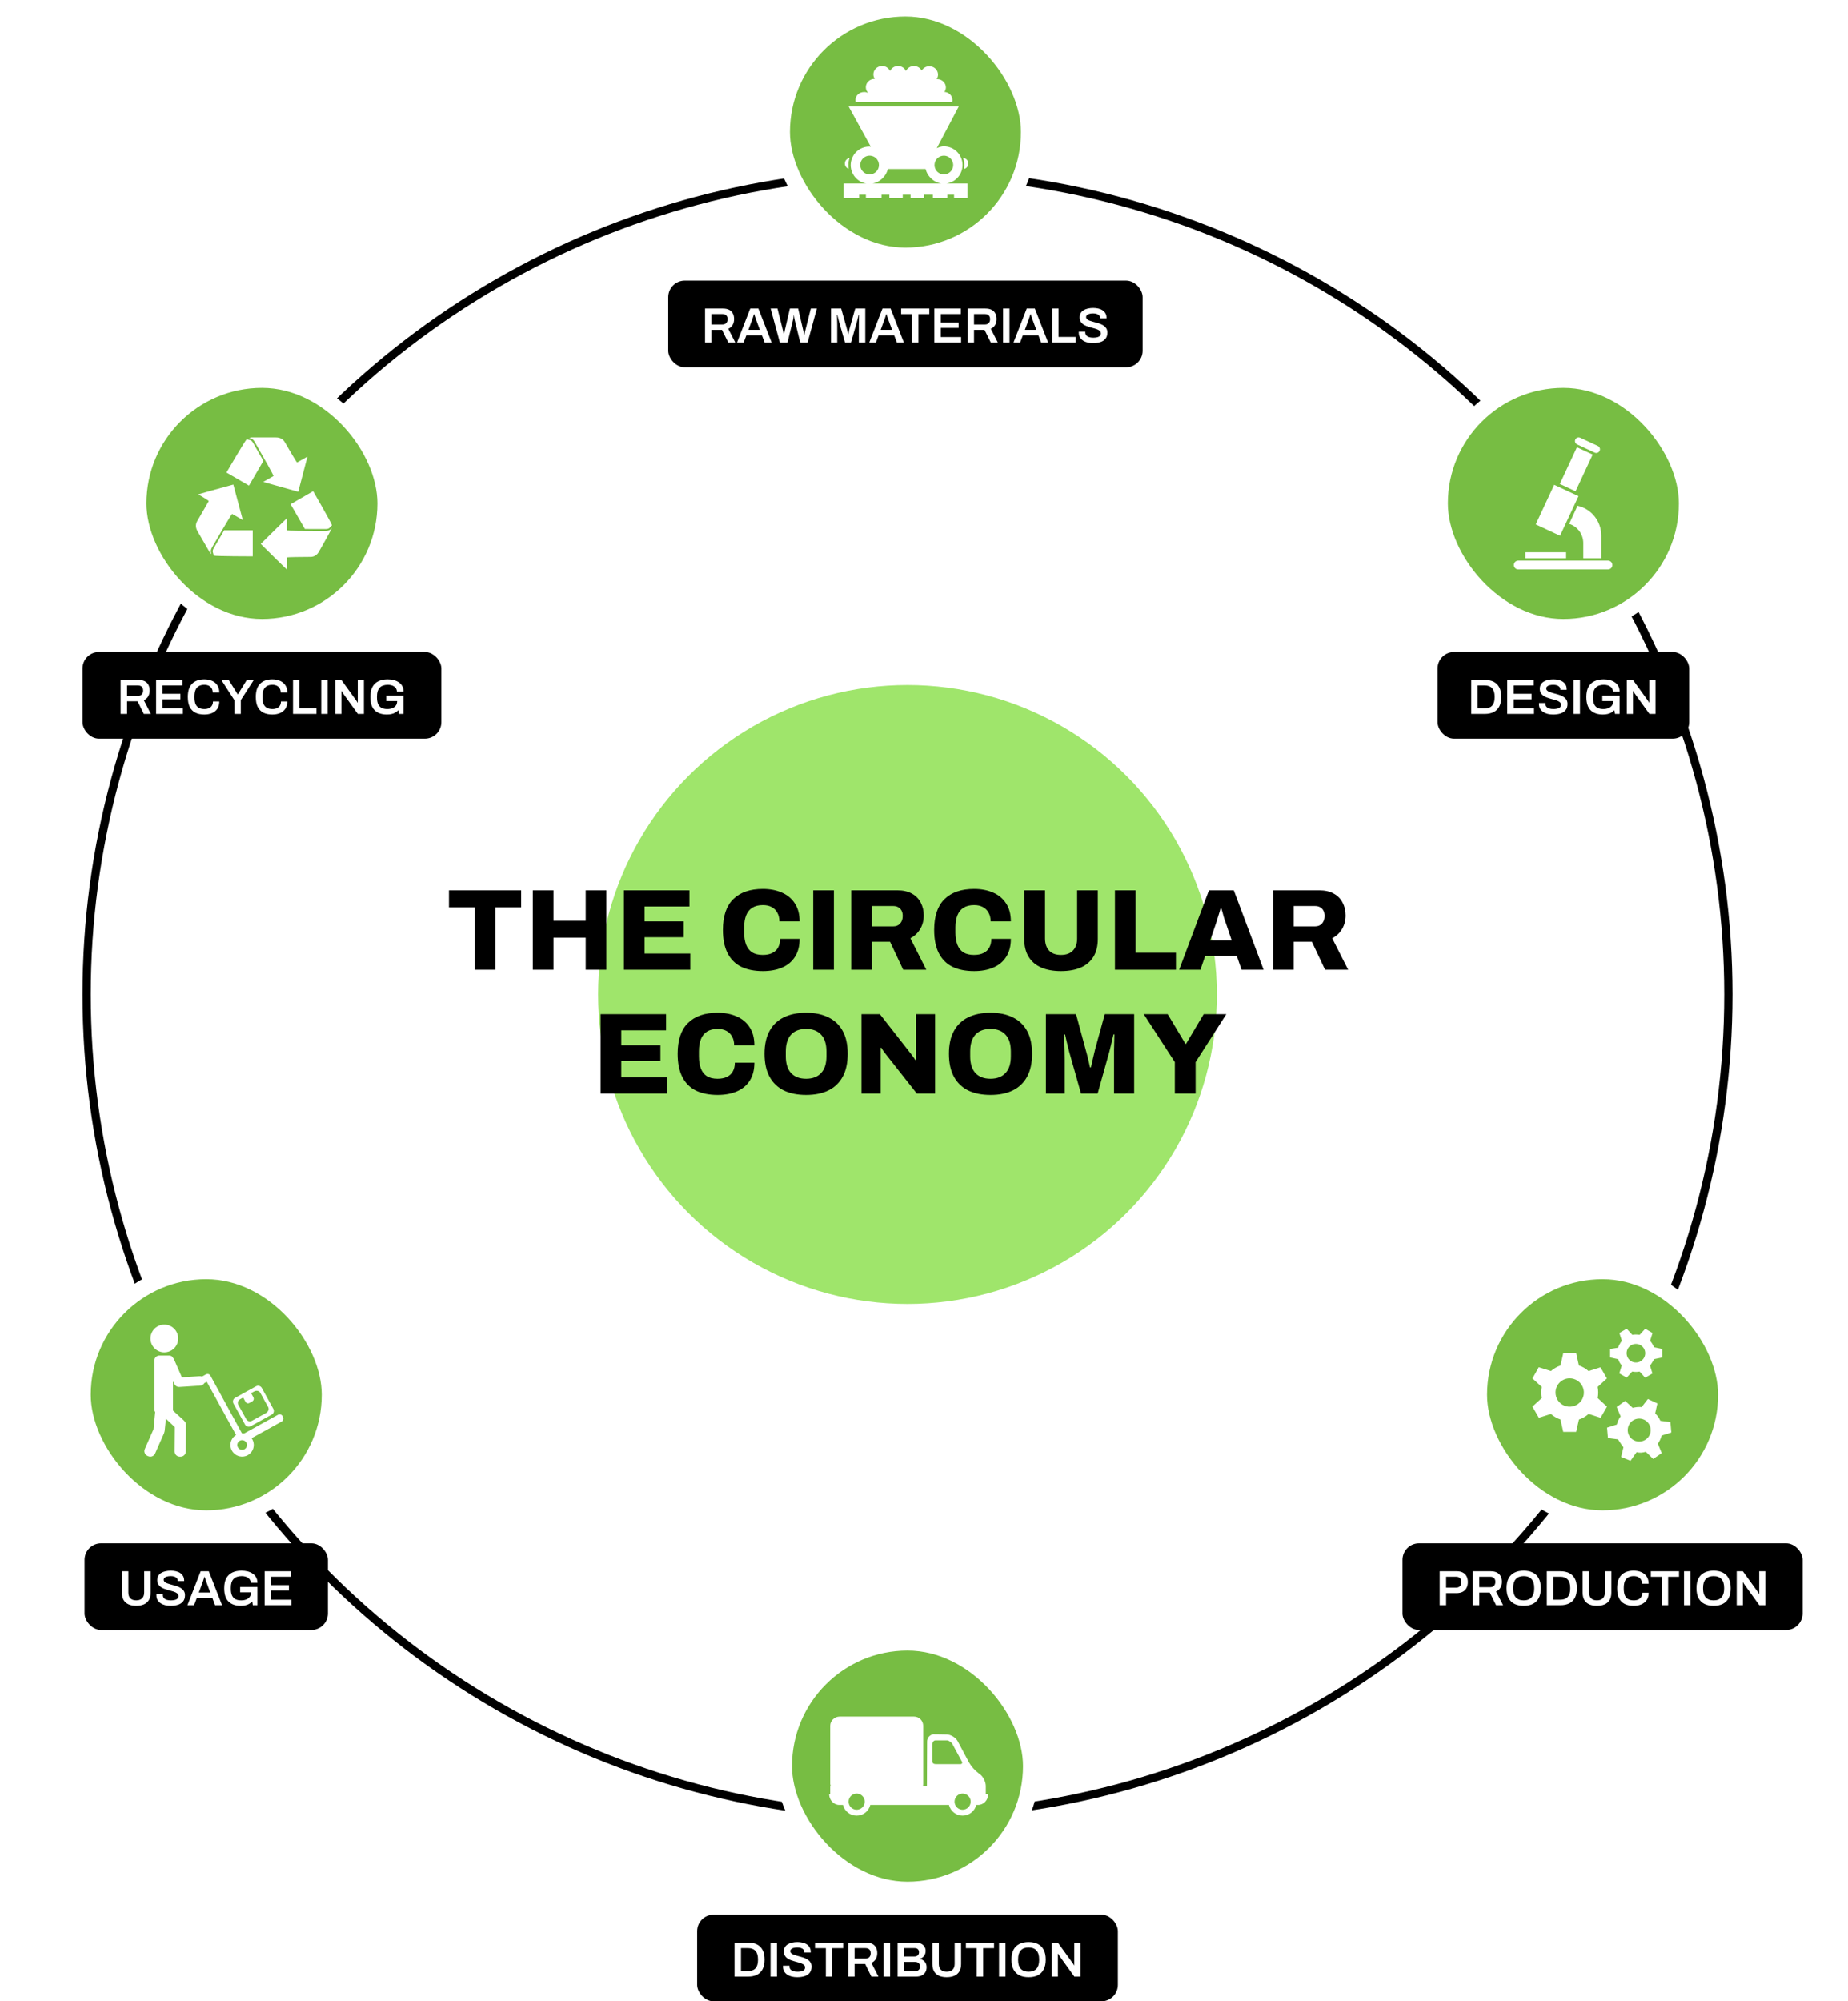
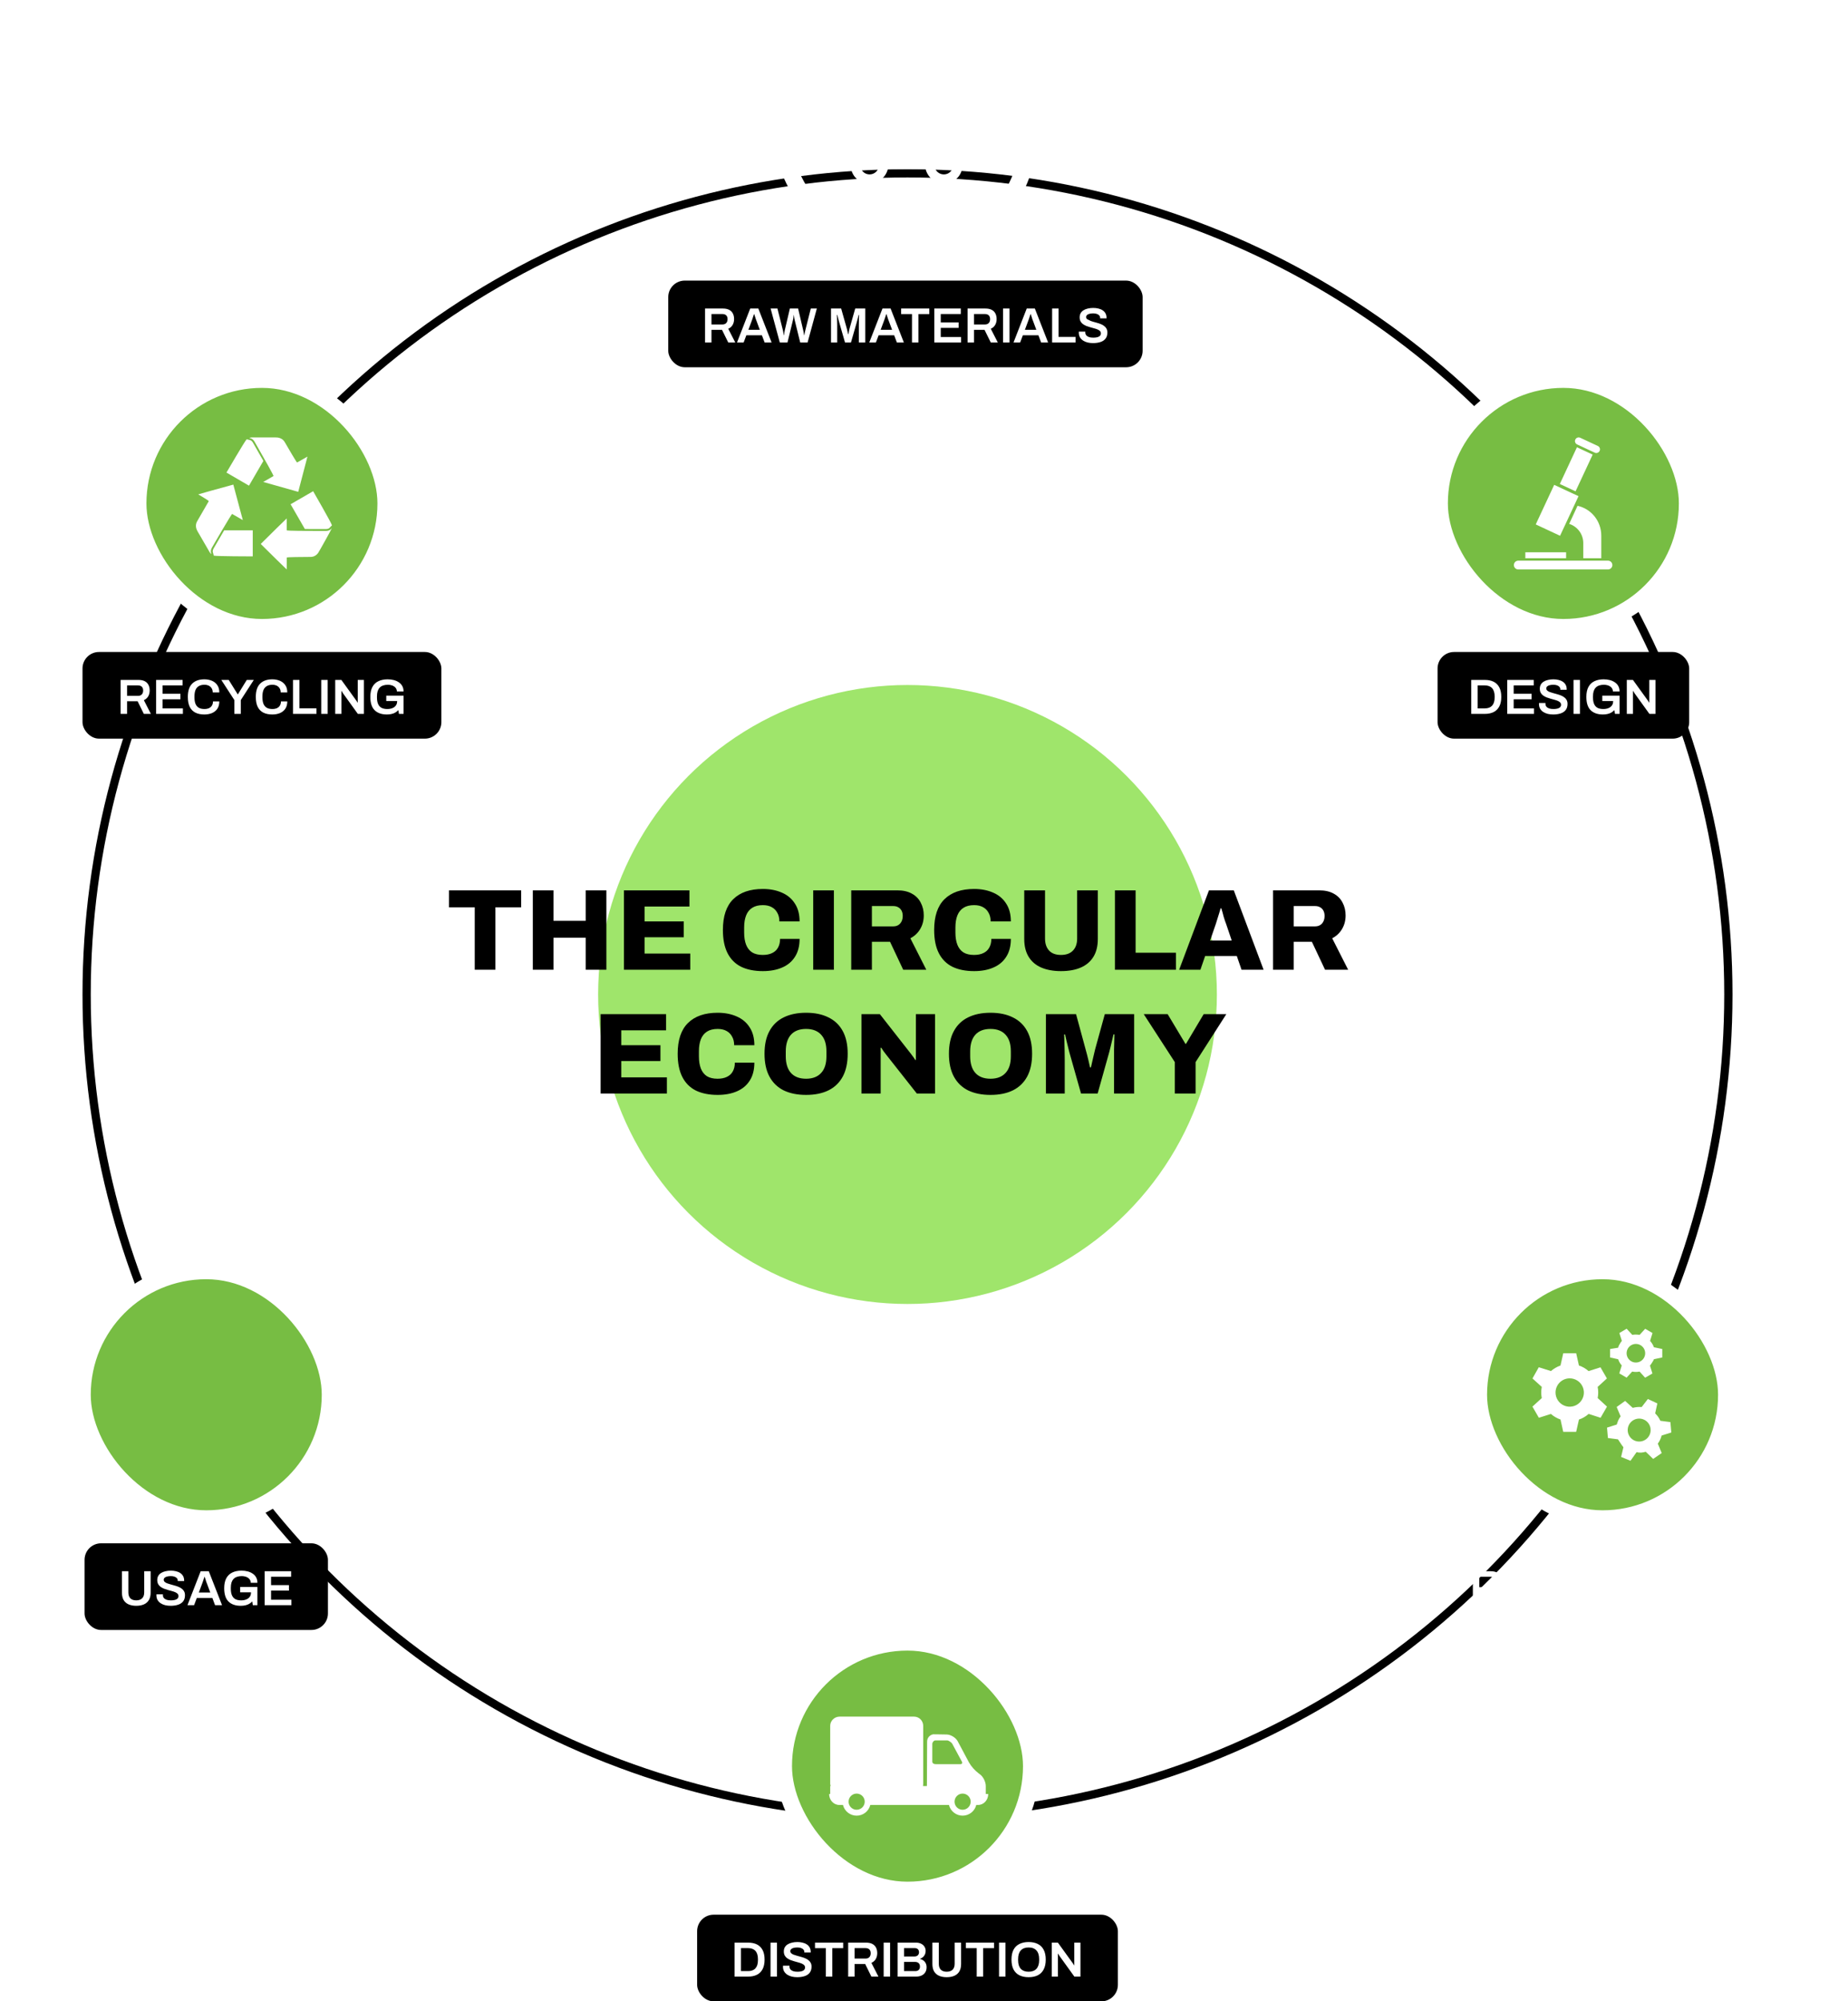
<svg xmlns="http://www.w3.org/2000/svg" width="448" height="485" viewBox="0 0 448 485" fill="none">
  <rect width="448" height="481" fill="white" />
  <circle cx="220" cy="241" r="199" stroke="black" stroke-width="2" />
  <g filter="url(#filter0_f_21_616)">
    <circle cx="220" cy="241" r="75" fill="#9FE56B" />
  </g>
  <path d="M115.088 235V219.88H108.844V215.764H126.344V219.88H120.1V235H115.088ZM129.166 235V215.764H134.178V223.156H141.99V215.764H147.002V235H141.99V227.244H134.178V235H129.166ZM151.261 235V215.764H167.137V219.684H156.273V223.296H165.765V227.132H156.273V231.08H167.333V235H151.261ZM184.936 235.336C182.864 235.336 181.1 234.981 179.644 234.272C178.207 233.544 177.115 232.443 176.368 230.968C175.622 229.493 175.248 227.627 175.248 225.368C175.248 222.045 176.079 219.563 177.74 217.92C179.42 216.259 181.819 215.428 184.936 215.428C186.672 215.428 188.212 215.727 189.556 216.324C190.9 216.903 191.946 217.78 192.692 218.956C193.458 220.113 193.84 221.56 193.84 223.296H188.94C188.94 222.475 188.772 221.775 188.436 221.196C188.119 220.599 187.662 220.141 187.064 219.824C186.486 219.507 185.776 219.348 184.936 219.348C183.891 219.348 183.032 219.563 182.36 219.992C181.688 220.421 181.194 221.037 180.876 221.84C180.559 222.643 180.4 223.613 180.4 224.752V226.012C180.4 227.151 180.559 228.131 180.876 228.952C181.194 229.755 181.679 230.371 182.332 230.8C183.004 231.211 183.863 231.416 184.908 231.416C185.804 231.416 186.56 231.267 187.176 230.968C187.811 230.669 188.287 230.231 188.604 229.652C188.94 229.055 189.108 228.345 189.108 227.524H193.84C193.84 229.26 193.467 230.707 192.72 231.864C191.992 233.021 190.956 233.889 189.612 234.468C188.287 235.047 186.728 235.336 184.936 235.336ZM197.143 235V215.764H202.155V235H197.143ZM206.358 235V215.764H217.53C218.948 215.764 220.134 216.035 221.086 216.576C222.038 217.099 222.747 217.827 223.214 218.76C223.699 219.675 223.942 220.701 223.942 221.84C223.942 223.072 223.652 224.173 223.074 225.144C222.514 226.096 221.72 226.843 220.694 227.384L224.558 235H218.958L215.766 228.224H211.37V235H206.358ZM211.37 224.5H216.55C217.24 224.5 217.791 224.276 218.202 223.828C218.631 223.361 218.846 222.745 218.846 221.98C218.846 221.476 218.752 221.047 218.566 220.692C218.379 220.337 218.118 220.067 217.782 219.88C217.446 219.675 217.035 219.572 216.55 219.572H211.37V224.5ZM236.151 235.336C234.079 235.336 232.315 234.981 230.859 234.272C229.422 233.544 228.33 232.443 227.583 230.968C226.836 229.493 226.463 227.627 226.463 225.368C226.463 222.045 227.294 219.563 228.955 217.92C230.635 216.259 233.034 215.428 236.151 215.428C237.887 215.428 239.427 215.727 240.771 216.324C242.115 216.903 243.16 217.78 243.907 218.956C244.672 220.113 245.055 221.56 245.055 223.296H240.155C240.155 222.475 239.987 221.775 239.651 221.196C239.334 220.599 238.876 220.141 238.279 219.824C237.7 219.507 236.991 219.348 236.151 219.348C235.106 219.348 234.247 219.563 233.575 219.992C232.903 220.421 232.408 221.037 232.091 221.84C231.774 222.643 231.615 223.613 231.615 224.752V226.012C231.615 227.151 231.774 228.131 232.091 228.952C232.408 229.755 232.894 230.371 233.547 230.8C234.219 231.211 235.078 231.416 236.123 231.416C237.019 231.416 237.775 231.267 238.391 230.968C239.026 230.669 239.502 230.231 239.819 229.652C240.155 229.055 240.323 228.345 240.323 227.524H245.055C245.055 229.26 244.682 230.707 243.935 231.864C243.207 233.021 242.171 233.889 240.827 234.468C239.502 235.047 237.943 235.336 236.151 235.336ZM257.206 235.336C255.358 235.336 253.762 235.047 252.418 234.468C251.092 233.889 250.075 233.021 249.366 231.864C248.656 230.707 248.302 229.269 248.302 227.552V215.764H253.342V227.44C253.342 228.672 253.668 229.643 254.322 230.352C254.975 231.061 255.936 231.416 257.206 231.416C258.475 231.416 259.446 231.061 260.118 230.352C260.79 229.643 261.126 228.672 261.126 227.44V215.764H266.138V227.552C266.138 229.269 265.783 230.707 265.074 231.864C264.364 233.021 263.347 233.889 262.022 234.468C260.696 235.047 259.091 235.336 257.206 235.336ZM270.288 235V215.764H275.3V230.884H285.072V235H270.288ZM285.857 235L293.081 215.764H299.101L306.325 235H300.977L299.829 231.668H292.157L291.009 235H285.857ZM293.361 227.916H298.597L297.225 223.856C297.15 223.651 297.057 223.399 296.945 223.1C296.851 222.783 296.749 222.456 296.637 222.12C296.543 221.765 296.45 221.411 296.357 221.056C296.263 220.701 296.17 220.393 296.077 220.132H295.881C295.806 220.487 295.694 220.888 295.545 221.336C295.414 221.784 295.274 222.232 295.125 222.68C294.994 223.128 294.873 223.52 294.761 223.856L293.361 227.916ZM308.623 235V215.764H319.795C321.214 215.764 322.399 216.035 323.351 216.576C324.303 217.099 325.013 217.827 325.479 218.76C325.965 219.675 326.207 220.701 326.207 221.84C326.207 223.072 325.918 224.173 325.339 225.144C324.779 226.096 323.986 226.843 322.959 227.384L326.823 235H321.223L318.031 228.224H313.635V235H308.623ZM313.635 224.5H318.815C319.506 224.5 320.057 224.276 320.467 223.828C320.897 223.361 321.111 222.745 321.111 221.98C321.111 221.476 321.018 221.047 320.831 220.692C320.645 220.337 320.383 220.067 320.047 219.88C319.711 219.675 319.301 219.572 318.815 219.572H313.635V224.5ZM145.601 265V245.764H161.477V249.684H150.613V253.296H160.105V257.132H150.613V261.08H161.673V265H145.601ZM173.971 265.336C171.899 265.336 170.135 264.981 168.679 264.272C167.242 263.544 166.15 262.443 165.403 260.968C164.657 259.493 164.283 257.627 164.283 255.368C164.283 252.045 165.114 249.563 166.775 247.92C168.455 246.259 170.854 245.428 173.971 245.428C175.707 245.428 177.247 245.727 178.591 246.324C179.935 246.903 180.981 247.78 181.727 248.956C182.493 250.113 182.875 251.56 182.875 253.296H177.975C177.975 252.475 177.807 251.775 177.471 251.196C177.154 250.599 176.697 250.141 176.099 249.824C175.521 249.507 174.811 249.348 173.971 249.348C172.926 249.348 172.067 249.563 171.395 249.992C170.723 250.421 170.229 251.037 169.911 251.84C169.594 252.643 169.435 253.613 169.435 254.752V256.012C169.435 257.151 169.594 258.131 169.911 258.952C170.229 259.755 170.714 260.371 171.367 260.8C172.039 261.211 172.898 261.416 173.943 261.416C174.839 261.416 175.595 261.267 176.211 260.968C176.846 260.669 177.322 260.231 177.639 259.652C177.975 259.055 178.143 258.345 178.143 257.524H182.875C182.875 259.26 182.502 260.707 181.755 261.864C181.027 263.021 179.991 263.889 178.647 264.468C177.322 265.047 175.763 265.336 173.971 265.336ZM195.418 265.336C193.309 265.336 191.498 264.972 189.986 264.244C188.493 263.497 187.345 262.387 186.542 260.912C185.739 259.437 185.338 257.589 185.338 255.368C185.338 253.147 185.739 251.308 186.542 249.852C187.345 248.377 188.493 247.276 189.986 246.548C191.498 245.801 193.309 245.428 195.418 245.428C197.527 245.428 199.329 245.801 200.822 246.548C202.334 247.276 203.491 248.377 204.294 249.852C205.097 251.308 205.498 253.147 205.498 255.368C205.498 257.589 205.097 259.437 204.294 260.912C203.491 262.387 202.334 263.497 200.822 264.244C199.329 264.972 197.527 265.336 195.418 265.336ZM195.418 261.416C196.221 261.416 196.93 261.295 197.546 261.052C198.162 260.809 198.675 260.455 199.086 259.988C199.515 259.521 199.833 258.952 200.038 258.28C200.243 257.608 200.346 256.852 200.346 256.012V254.78C200.346 253.921 200.243 253.156 200.038 252.484C199.833 251.812 199.515 251.243 199.086 250.776C198.675 250.309 198.162 249.955 197.546 249.712C196.93 249.469 196.221 249.348 195.418 249.348C194.597 249.348 193.878 249.469 193.262 249.712C192.646 249.955 192.133 250.309 191.722 250.776C191.311 251.243 191.003 251.812 190.798 252.484C190.593 253.156 190.49 253.921 190.49 254.78V256.012C190.49 256.852 190.593 257.608 190.798 258.28C191.003 258.952 191.311 259.521 191.722 259.988C192.133 260.455 192.646 260.809 193.262 261.052C193.878 261.295 194.597 261.416 195.418 261.416ZM208.846 265V245.764H213.298L220.298 254.696C220.429 254.845 220.597 255.06 220.802 255.34C221.026 255.62 221.241 255.909 221.446 256.208C221.651 256.488 221.801 256.712 221.894 256.88L222.034 256.852C222.034 256.441 222.034 256.049 222.034 255.676C222.034 255.284 222.034 254.957 222.034 254.696V245.764H226.682V265H222.258L214.838 255.592C214.595 255.293 214.362 254.985 214.138 254.668C213.933 254.351 213.765 254.089 213.634 253.884L213.494 253.912C213.494 254.211 213.494 254.519 213.494 254.836C213.494 255.135 213.494 255.387 213.494 255.592V265H208.846ZM240.125 265.336C238.016 265.336 236.205 264.972 234.693 264.244C233.2 263.497 232.052 262.387 231.249 260.912C230.446 259.437 230.045 257.589 230.045 255.368C230.045 253.147 230.446 251.308 231.249 249.852C232.052 248.377 233.2 247.276 234.693 246.548C236.205 245.801 238.016 245.428 240.125 245.428C242.234 245.428 244.036 245.801 245.529 246.548C247.041 247.276 248.198 248.377 249.001 249.852C249.804 251.308 250.205 253.147 250.205 255.368C250.205 257.589 249.804 259.437 249.001 260.912C248.198 262.387 247.041 263.497 245.529 264.244C244.036 264.972 242.234 265.336 240.125 265.336ZM240.125 261.416C240.928 261.416 241.637 261.295 242.253 261.052C242.869 260.809 243.382 260.455 243.793 259.988C244.222 259.521 244.54 258.952 244.745 258.28C244.95 257.608 245.053 256.852 245.053 256.012V254.78C245.053 253.921 244.95 253.156 244.745 252.484C244.54 251.812 244.222 251.243 243.793 250.776C243.382 250.309 242.869 249.955 242.253 249.712C241.637 249.469 240.928 249.348 240.125 249.348C239.304 249.348 238.585 249.469 237.969 249.712C237.353 249.955 236.84 250.309 236.429 250.776C236.018 251.243 235.71 251.812 235.505 252.484C235.3 253.156 235.197 253.921 235.197 254.78V256.012C235.197 256.852 235.3 257.608 235.505 258.28C235.71 258.952 236.018 259.521 236.429 259.988C236.84 260.455 237.353 260.809 237.969 261.052C238.585 261.295 239.304 261.416 240.125 261.416ZM253.553 265V245.764H260.861L263.185 254.332C263.278 254.631 263.39 255.041 263.521 255.564C263.652 256.068 263.782 256.6 263.913 257.16C264.044 257.72 264.156 258.224 264.249 258.672H264.473C264.548 258.317 264.641 257.897 264.753 257.412C264.865 256.908 264.986 256.385 265.117 255.844C265.248 255.284 265.369 254.771 265.481 254.304L267.833 245.764H274.945V265H270.073V256.796C270.073 255.993 270.073 255.181 270.073 254.36C270.092 253.539 270.11 252.792 270.129 252.12C270.148 251.448 270.157 250.963 270.157 250.664H269.933C269.877 250.944 269.784 251.355 269.653 251.896C269.541 252.419 269.41 252.969 269.261 253.548C269.13 254.108 269.009 254.593 268.897 255.004L266.097 265H262.065L259.237 255.004C259.144 254.631 259.032 254.183 258.901 253.66C258.77 253.137 258.64 252.605 258.509 252.064C258.397 251.523 258.294 251.065 258.201 250.692H257.977C257.996 251.177 258.014 251.775 258.033 252.484C258.052 253.175 258.07 253.903 258.089 254.668C258.108 255.415 258.117 256.124 258.117 256.796V265H253.553ZM284.803 265V257.384L277.271 245.764H283.067L287.379 252.96H287.519L291.803 245.764H297.291L289.843 257.384V265H284.803Z" fill="black" />
  <rect x="349" y="92" width="60" height="60" rx="30" fill="#77BD43" />
  <path d="M386.103 110.165L382.288 108.387L378.139 117.289L381.953 119.067L386.103 110.165ZM382.67 120.243L376.776 117.495L372.302 127.087L378.195 129.836L382.67 120.243ZM382.328 107.701L386.604 109.695C386.818 109.795 387.064 109.806 387.286 109.725C387.509 109.644 387.69 109.477 387.79 109.263C387.89 109.048 387.9 108.803 387.819 108.581C387.738 108.358 387.572 108.177 387.358 108.077L383.081 106.083C382.867 105.984 382.621 105.973 382.399 106.054C382.177 106.135 381.995 106.301 381.896 106.516C381.796 106.73 381.785 106.976 381.866 107.198C381.947 107.42 382.113 107.601 382.328 107.701ZM388.188 135.286V129.82C388.188 126.272 385.76 123.306 382.433 122.574L380.41 126.957C381.397 127.268 382.26 127.885 382.874 128.719C383.488 129.552 383.822 130.56 383.826 131.595V135.288L388.188 135.286ZM389.778 135.868H368.099C367.957 135.864 367.815 135.888 367.681 135.939C367.548 135.991 367.427 136.069 367.324 136.168C367.222 136.268 367.14 136.387 367.084 136.518C367.029 136.65 367 136.791 367 136.934C367 137.077 367.029 137.218 367.084 137.349C367.14 137.481 367.222 137.6 367.324 137.699C367.427 137.799 367.548 137.877 367.681 137.928C367.815 137.98 367.957 138.004 368.099 137.999H389.778C389.92 138.004 390.063 137.98 390.196 137.928C390.329 137.877 390.451 137.799 390.553 137.699C390.656 137.6 390.737 137.481 390.793 137.349C390.848 137.218 390.877 137.077 390.877 136.934C390.877 136.791 390.848 136.65 390.793 136.518C390.737 136.387 390.656 136.268 390.553 136.168C390.451 136.069 390.329 135.991 390.196 135.939C390.063 135.888 389.92 135.864 389.778 135.868ZM379.662 133.833H369.778V135.282H379.662V133.833Z" fill="white" />
  <rect x="349" y="92" width="60" height="60" rx="30" stroke="white" stroke-width="4" />
  <rect x="348.5" y="158" width="61" height="21" rx="4" fill="black" />
  <path d="M356.662 173V164.768H359.962C360.794 164.768 361.506 164.916 362.098 165.212C362.69 165.508 363.146 165.96 363.466 166.568C363.786 167.168 363.946 167.94 363.946 168.884C363.946 169.82 363.786 170.592 363.466 171.2C363.146 171.808 362.69 172.26 362.098 172.556C361.506 172.852 360.794 173 359.962 173H356.662ZM358.222 171.668H359.962C360.346 171.668 360.686 171.612 360.982 171.5C361.278 171.388 361.526 171.224 361.726 171.008C361.926 170.784 362.078 170.508 362.182 170.18C362.286 169.844 362.338 169.456 362.338 169.016V168.764C362.338 168.316 362.286 167.928 362.182 167.6C362.078 167.264 361.926 166.988 361.726 166.772C361.526 166.548 361.278 166.38 360.982 166.268C360.686 166.156 360.346 166.1 359.962 166.1H358.222V171.668ZM365.392 173V164.768H371.812V166.1H366.952V168.128H371.284V169.46H366.952V171.668H371.884V173H365.392ZM376.527 173.144C376.071 173.144 375.635 173.096 375.219 173C374.803 172.896 374.435 172.74 374.115 172.532C373.795 172.316 373.543 172.052 373.359 171.74C373.175 171.42 373.083 171.044 373.083 170.612C373.083 170.564 373.083 170.516 373.083 170.468C373.091 170.42 373.095 170.384 373.095 170.36H374.667C374.667 170.376 374.663 170.408 374.655 170.456C374.655 170.496 374.655 170.532 374.655 170.564C374.655 170.828 374.731 171.056 374.883 171.248C375.035 171.432 375.255 171.576 375.543 171.68C375.831 171.776 376.171 171.824 376.563 171.824C376.827 171.824 377.059 171.808 377.259 171.776C377.467 171.744 377.643 171.7 377.787 171.644C377.939 171.58 378.063 171.508 378.159 171.428C378.255 171.34 378.323 171.244 378.363 171.14C378.411 171.036 378.435 170.924 378.435 170.804C378.435 170.572 378.363 170.38 378.219 170.228C378.075 170.076 377.879 169.948 377.631 169.844C377.391 169.74 377.115 169.648 376.803 169.568C376.499 169.48 376.183 169.392 375.855 169.304C375.535 169.216 375.219 169.112 374.907 168.992C374.603 168.864 374.327 168.712 374.079 168.536C373.839 168.36 373.647 168.14 373.503 167.876C373.359 167.604 373.287 167.28 373.287 166.904C373.287 166.52 373.367 166.184 373.527 165.896C373.695 165.608 373.927 165.372 374.223 165.188C374.527 164.996 374.879 164.856 375.279 164.768C375.679 164.672 376.115 164.624 376.587 164.624C377.027 164.624 377.439 164.672 377.823 164.768C378.215 164.856 378.559 165 378.855 165.2C379.151 165.392 379.383 165.64 379.551 165.944C379.719 166.24 379.803 166.596 379.803 167.012V167.156H378.255V167.036C378.255 166.804 378.183 166.608 378.039 166.448C377.903 166.288 377.707 166.164 377.451 166.076C377.203 165.988 376.911 165.944 376.575 165.944C376.215 165.944 375.907 165.98 375.651 166.052C375.395 166.116 375.199 166.216 375.063 166.352C374.927 166.48 374.859 166.64 374.859 166.832C374.859 167.032 374.931 167.2 375.075 167.336C375.219 167.472 375.411 167.588 375.651 167.684C375.899 167.78 376.175 167.868 376.479 167.948C376.791 168.028 377.107 168.116 377.427 168.212C377.755 168.3 378.071 168.404 378.375 168.524C378.687 168.644 378.963 168.796 379.203 168.98C379.451 169.156 379.647 169.376 379.791 169.64C379.935 169.904 380.007 170.22 380.007 170.588C380.007 171.204 379.855 171.7 379.551 172.076C379.255 172.452 378.843 172.724 378.315 172.892C377.795 173.06 377.199 173.144 376.527 173.144ZM381.459 173V164.768H383.019V173H381.459ZM388.59 173.144C387.318 173.144 386.33 172.804 385.626 172.124C384.922 171.436 384.57 170.356 384.57 168.884C384.57 167.916 384.734 167.12 385.062 166.496C385.398 165.864 385.878 165.396 386.502 165.092C387.134 164.78 387.89 164.624 388.77 164.624C389.298 164.624 389.794 164.684 390.258 164.804C390.722 164.924 391.13 165.108 391.482 165.356C391.842 165.596 392.122 165.9 392.322 166.268C392.522 166.636 392.622 167.072 392.622 167.576H391.014C391.014 167.312 390.954 167.08 390.834 166.88C390.722 166.672 390.562 166.5 390.354 166.364C390.154 166.22 389.922 166.116 389.658 166.052C389.394 165.98 389.114 165.944 388.818 165.944C388.378 165.944 387.99 166.004 387.654 166.124C387.326 166.236 387.05 166.412 386.826 166.652C386.61 166.884 386.446 167.176 386.334 167.528C386.23 167.88 386.178 168.292 386.178 168.764V169.016C386.178 169.664 386.27 170.196 386.454 170.612C386.638 171.028 386.914 171.336 387.282 171.536C387.658 171.728 388.122 171.824 388.674 171.824C389.146 171.824 389.558 171.752 389.91 171.608C390.27 171.464 390.55 171.256 390.75 170.984C390.958 170.704 391.062 170.364 391.062 169.964V169.88H388.434V168.584H392.622V173H391.506L391.374 172.088C391.134 172.328 390.878 172.528 390.606 172.688C390.334 172.84 390.034 172.952 389.706 173.024C389.378 173.104 389.006 173.144 388.59 173.144ZM394.373 173V164.768H395.861L399.377 169.628C399.417 169.676 399.465 169.744 399.521 169.832C399.577 169.912 399.629 169.992 399.677 170.072C399.725 170.152 399.757 170.216 399.773 170.264H399.833C399.833 170.152 399.833 170.044 399.833 169.94C399.833 169.836 399.833 169.732 399.833 169.628V164.768H401.333V173H399.857L396.329 168.104C396.265 168.008 396.189 167.892 396.101 167.756C396.021 167.612 395.965 167.512 395.933 167.456H395.873C395.873 167.56 395.873 167.668 395.873 167.78C395.873 167.884 395.873 167.992 395.873 168.104V173H394.373Z" fill="white" />
  <rect x="33.5" y="92" width="60" height="60" rx="30" fill="#77BD43" />
  <path d="M61.744 107.095C62.042 107.613 62.334 108.135 62.629 108.652C63.869 110.821 66.426 115.296 66.295 115.37L63.811 116.796L72.301 119.188L74.535 110.65C74.535 110.65 72.861 111.599 72.027 112.078C71.93 112.134 69.975 108.771 69.035 107.152C68.65 106.489 68.041 106.129 67.292 106.031C66.943 106.001 66.592 105.994 66.241 106.008C64.51 106.003 62.78 106 61.051 106C60.833 106.005 60.618 106.051 60.417 106.136C60.579 106.169 60.738 106.212 60.894 106.267C61.283 106.43 61.539 106.741 61.744 107.095ZM63.848 111.699C63.311 110.758 61.528 107.63 61.35 107.323C61.155 106.982 60.96 106.786 60.72 106.685C60.649 106.655 59.827 106.454 59.827 106.454C59.827 106.454 59.798 106.471 59.784 106.482C59.452 106.713 54.9 114.518 54.9 114.518L60.36 117.693C60.36 117.693 63.227 112.763 63.848 111.699ZM73.909 128.204C74.992 128.204 78.593 128.213 78.948 128.212C79.34 128.212 79.607 128.14 79.814 127.981C79.875 127.934 80.462 127.323 80.462 127.323C80.462 127.323 80.462 127.29 80.462 127.272C80.425 126.868 75.916 119.039 75.916 119.039L70.447 122.199L73.909 128.204ZM80.09 128.341C79.755 128.598 79.359 128.665 78.949 128.666C78.353 128.666 77.755 128.666 77.158 128.666C74.66 128.666 69.507 128.658 69.506 128.507C69.506 127.552 69.506 126.597 69.506 125.642C69.506 125.611 65.309 129.721 63.209 131.821C65.312 133.923 69.51 138.03 69.511 138C69.511 137.037 69.519 136.075 69.518 135.111C69.518 134.996 73.408 134.974 75.279 134.962C76.046 134.962 76.666 134.609 77.118 134.007C77.329 133.73 80.414 128.196 80.443 127.999C80.333 128.121 80.216 128.236 80.09 128.341ZM56.281 124.554C57.107 125.031 58.822 126.014 58.864 126.037C58.093 123.165 57.33 120.311 56.562 117.438C53.69 118.212 48.034 119.791 48.059 119.806C48.891 120.291 50.666 121.356 50.608 121.455C49.669 123.073 48.727 124.69 47.799 126.32C47.42 126.986 47.415 127.692 47.707 128.39C47.857 128.708 48.027 129.017 48.215 129.314C49.079 130.81 49.946 132.305 50.814 133.801C50.927 133.988 51.075 134.151 51.25 134.282C51.197 134.125 51.154 133.965 51.122 133.802C51.068 133.384 51.209 133.008 51.413 132.647C51.71 132.129 56.149 124.479 56.281 124.554ZM51.807 132.872C51.612 133.212 51.54 133.48 51.576 133.738C51.585 133.814 51.822 134.627 51.822 134.627L51.867 134.652C52.236 134.821 61.271 134.834 61.271 134.834V128.519C61.271 128.519 55.571 128.519 54.339 128.519C53.792 129.454 51.983 132.566 51.806 132.874L51.807 132.872Z" fill="white" />
  <rect x="33.5" y="92" width="60" height="60" rx="30" stroke="white" stroke-width="4" />
  <rect x="20" y="158" width="87" height="21" rx="4" fill="black" />
  <path d="M29.244 173V164.768H33.576C34.184 164.768 34.688 164.872 35.088 165.08C35.488 165.288 35.788 165.584 35.988 165.968C36.188 166.352 36.288 166.804 36.288 167.324C36.288 167.86 36.168 168.336 35.928 168.752C35.688 169.16 35.336 169.468 34.872 169.676L36.576 173H34.872L33.36 169.94H30.804V173H29.244ZM30.804 168.632H33.456C33.856 168.632 34.164 168.516 34.38 168.284C34.596 168.052 34.704 167.732 34.704 167.324C34.704 167.06 34.656 166.84 34.56 166.664C34.464 166.48 34.324 166.34 34.14 166.244C33.956 166.148 33.728 166.1 33.456 166.1H30.804V168.632ZM37.846 173V164.768H44.266V166.1H39.406V168.128H43.738V169.46H39.406V171.668H44.338V173H37.846ZM49.532 173.144C48.692 173.144 47.972 172.996 47.372 172.7C46.78 172.404 46.324 171.944 46.004 171.32C45.692 170.688 45.536 169.876 45.536 168.884C45.536 167.436 45.888 166.364 46.592 165.668C47.296 164.972 48.276 164.624 49.532 164.624C50.212 164.624 50.824 164.74 51.368 164.972C51.92 165.204 52.356 165.556 52.676 166.028C53.004 166.492 53.168 167.084 53.168 167.804H51.572C51.572 167.404 51.484 167.068 51.308 166.796C51.14 166.516 50.904 166.304 50.6 166.16C50.296 166.016 49.948 165.944 49.556 165.944C49.012 165.944 48.56 166.052 48.2 166.268C47.84 166.476 47.572 166.788 47.396 167.204C47.228 167.62 47.144 168.136 47.144 168.752V169.016C47.144 169.64 47.228 170.16 47.396 170.576C47.572 170.992 47.836 171.304 48.188 171.512C48.548 171.72 49.004 171.824 49.556 171.824C49.972 171.824 50.336 171.756 50.648 171.62C50.96 171.476 51.2 171.268 51.368 170.996C51.544 170.716 51.632 170.376 51.632 169.976H53.168C53.168 170.696 53.008 171.292 52.688 171.764C52.368 172.228 51.932 172.576 51.38 172.808C50.836 173.032 50.22 173.144 49.532 173.144ZM56.815 173V169.652L53.647 164.768H55.447L57.619 168.248H57.679L59.827 164.768H61.531L58.375 169.652V173H56.815ZM66.009 173.144C65.169 173.144 64.449 172.996 63.849 172.7C63.257 172.404 62.801 171.944 62.481 171.32C62.169 170.688 62.013 169.876 62.013 168.884C62.013 167.436 62.365 166.364 63.069 165.668C63.773 164.972 64.753 164.624 66.009 164.624C66.689 164.624 67.301 164.74 67.845 164.972C68.397 165.204 68.833 165.556 69.153 166.028C69.481 166.492 69.645 167.084 69.645 167.804H68.049C68.049 167.404 67.961 167.068 67.785 166.796C67.617 166.516 67.381 166.304 67.077 166.16C66.773 166.016 66.425 165.944 66.033 165.944C65.489 165.944 65.037 166.052 64.677 166.268C64.317 166.476 64.049 166.788 63.873 167.204C63.705 167.62 63.621 168.136 63.621 168.752V169.016C63.621 169.64 63.705 170.16 63.873 170.576C64.049 170.992 64.313 171.304 64.665 171.512C65.025 171.72 65.481 171.824 66.033 171.824C66.449 171.824 66.813 171.756 67.125 171.62C67.437 171.476 67.677 171.268 67.845 170.996C68.021 170.716 68.109 170.376 68.109 169.976H69.645C69.645 170.696 69.485 171.292 69.165 171.764C68.845 172.228 68.409 172.576 67.857 172.808C67.313 173.032 66.697 173.144 66.009 173.144ZM71.033 173V164.768H72.593V171.644H76.721V173H71.033ZM77.877 173V164.768H79.437V173H77.877ZM81.264 173V164.768H82.752L86.268 169.628C86.308 169.676 86.356 169.744 86.412 169.832C86.468 169.912 86.52 169.992 86.568 170.072C86.616 170.152 86.648 170.216 86.664 170.264H86.724C86.724 170.152 86.724 170.044 86.724 169.94C86.724 169.836 86.724 169.732 86.724 169.628V164.768H88.224V173H86.748L83.22 168.104C83.156 168.008 83.08 167.892 82.992 167.756C82.912 167.612 82.856 167.512 82.824 167.456H82.764C82.764 167.56 82.764 167.668 82.764 167.78C82.764 167.884 82.764 167.992 82.764 168.104V173H81.264ZM93.797 173.144C92.525 173.144 91.537 172.804 90.833 172.124C90.129 171.436 89.777 170.356 89.777 168.884C89.777 167.916 89.941 167.12 90.269 166.496C90.605 165.864 91.085 165.396 91.709 165.092C92.341 164.78 93.097 164.624 93.977 164.624C94.505 164.624 95.001 164.684 95.465 164.804C95.929 164.924 96.337 165.108 96.689 165.356C97.049 165.596 97.329 165.9 97.529 166.268C97.729 166.636 97.829 167.072 97.829 167.576H96.221C96.221 167.312 96.161 167.08 96.041 166.88C95.929 166.672 95.769 166.5 95.561 166.364C95.361 166.22 95.129 166.116 94.865 166.052C94.601 165.98 94.321 165.944 94.025 165.944C93.585 165.944 93.197 166.004 92.861 166.124C92.533 166.236 92.257 166.412 92.033 166.652C91.817 166.884 91.653 167.176 91.541 167.528C91.437 167.88 91.385 168.292 91.385 168.764V169.016C91.385 169.664 91.477 170.196 91.661 170.612C91.845 171.028 92.121 171.336 92.489 171.536C92.865 171.728 93.329 171.824 93.881 171.824C94.353 171.824 94.765 171.752 95.117 171.608C95.477 171.464 95.757 171.256 95.957 170.984C96.165 170.704 96.269 170.364 96.269 169.964V169.88H93.641V168.584H97.829V173H96.713L96.581 172.088C96.341 172.328 96.085 172.528 95.813 172.688C95.541 172.84 95.241 172.952 94.913 173.024C94.585 173.104 94.213 173.144 93.797 173.144Z" fill="white" />
-   <rect x="189.5" y="2" width="60" height="60" rx="30" fill="#77BD43" />
  <path d="M233.684 40.952C234.003 40.885 234.286 40.704 234.482 40.443C234.678 40.183 234.772 39.86 234.748 39.535C234.724 39.209 234.582 38.904 234.35 38.675C234.117 38.447 233.81 38.31 233.484 38.291C233.674 38.842 233.771 39.42 233.77 40.002C233.77 40.321 233.741 40.639 233.684 40.952ZM205.749 40.919C205.695 40.616 205.668 40.309 205.668 40.002C205.667 39.424 205.761 38.851 205.948 38.304C205.648 38.352 205.373 38.498 205.168 38.721C204.962 38.944 204.837 39.23 204.814 39.532C204.791 39.834 204.87 40.136 205.039 40.387C205.208 40.639 205.457 40.826 205.746 40.919H205.749ZM215.234 40.964H224.388C224.836 42.858 226.646 44.524 228.811 44.524C230.012 44.524 231.163 44.047 232.012 43.198C232.861 42.349 233.338 41.198 233.338 39.997C233.338 38.796 232.861 37.645 232.012 36.795C231.163 35.946 230.012 35.469 228.811 35.469C228.208 35.469 227.625 35.689 227.097 35.906L232.423 25.811H205.729L211.116 35.583C211.014 35.577 210.913 35.522 210.811 35.522C210.212 35.513 209.618 35.622 209.063 35.844C208.507 36.066 208.002 36.397 207.575 36.816C207.149 37.236 206.81 37.736 206.579 38.288C206.348 38.84 206.229 39.432 206.229 40.03C206.229 40.628 206.348 41.221 206.579 41.772C206.81 42.324 207.149 42.824 207.575 43.244C208.002 43.663 208.507 43.994 209.063 44.216C209.618 44.438 210.212 44.547 210.811 44.538C212.976 44.536 214.787 42.858 215.237 40.964H215.234ZM228.811 37.737C229.259 37.737 229.697 37.87 230.07 38.119C230.442 38.368 230.733 38.722 230.904 39.136C231.076 39.55 231.12 40.006 231.033 40.445C230.945 40.885 230.73 41.288 230.413 41.605C230.096 41.922 229.692 42.138 229.252 42.225C228.813 42.312 228.357 42.267 227.943 42.096C227.529 41.924 227.175 41.633 226.927 41.261C226.678 40.888 226.545 40.45 226.545 40.002C226.546 39.401 226.785 38.825 227.209 38.401C227.634 37.976 228.21 37.737 228.811 37.737ZM210.811 42.267C210.362 42.267 209.924 42.134 209.552 41.886C209.179 41.636 208.889 41.283 208.717 40.869C208.546 40.455 208.501 39.999 208.589 39.56C208.676 39.12 208.892 38.717 209.209 38.4C209.525 38.083 209.929 37.867 210.369 37.78C210.808 37.692 211.264 37.737 211.678 37.909C212.092 38.08 212.445 38.37 212.694 38.743C212.943 39.116 213.076 39.554 213.076 40.002C213.076 40.299 213.018 40.594 212.904 40.869C212.79 41.144 212.623 41.394 212.413 41.604C212.203 41.815 211.953 41.981 211.678 42.095C211.403 42.209 211.108 42.267 210.811 42.267ZM228.811 44.482H204.5V48H208.288V47.188H209.912V48H213.7V47.188H215.599V48H218.846V47.188H220.74V48H223.983V47.188H226.147V48H229.665V47.188H231.289V48H234.539V44.482H228.811ZM230.812 24.729C230.864 24.729 230.893 24.444 230.893 24.254C230.893 23.193 230.039 22.362 228.953 22.278C229.178 21.96 229.3 21.581 229.301 21.192C229.301 20.077 228.355 19.181 227.19 19.181C227.145 19.181 227.102 19.188 227.058 19.191C227.283 18.866 227.403 18.481 227.403 18.087C227.403 16.967 226.456 16.061 225.291 16.061C224.918 16.058 224.55 16.154 224.225 16.337C223.901 16.521 223.63 16.787 223.44 17.108C223.249 16.765 222.968 16.481 222.627 16.286C222.287 16.091 221.899 15.993 221.507 16.003C221.114 16.012 220.732 16.128 220.401 16.339C220.07 16.55 219.803 16.847 219.628 17.199C219.45 16.839 219.175 16.536 218.834 16.324C218.493 16.112 218.099 16 217.698 16C217.296 16 216.903 16.112 216.562 16.324C216.221 16.536 215.946 16.839 215.768 17.199C215.593 16.837 215.319 16.533 214.978 16.321C214.638 16.109 214.244 15.999 213.842 16.002C212.674 16.002 211.73 16.907 211.73 18.023C211.73 18.417 211.849 18.802 212.072 19.127H212.005C210.838 19.127 209.893 20.031 209.893 21.147C209.893 21.407 209.945 21.665 210.046 21.904C210.147 22.144 210.294 22.362 210.479 22.544C210.174 22.39 209.836 22.31 209.494 22.311C208.328 22.311 207.382 23.14 207.382 24.256C207.382 24.447 207.411 24.731 207.463 24.731L230.812 24.729Z" fill="white" />
  <rect x="189.5" y="2" width="60" height="60" rx="30" stroke="white" stroke-width="4" />
  <rect x="162" y="68" width="115" height="21" rx="4" fill="black" />
-   <path d="M170.918 83V74.768H175.25C175.858 74.768 176.362 74.872 176.762 75.08C177.162 75.288 177.462 75.584 177.662 75.968C177.862 76.352 177.962 76.804 177.962 77.324C177.962 77.86 177.842 78.336 177.602 78.752C177.362 79.16 177.01 79.468 176.546 79.676L178.25 83H176.546L175.034 79.94H172.478V83H170.918ZM172.478 78.632H175.13C175.53 78.632 175.838 78.516 176.054 78.284C176.27 78.052 176.378 77.732 176.378 77.324C176.378 77.06 176.33 76.84 176.234 76.664C176.138 76.48 175.998 76.34 175.814 76.244C175.63 76.148 175.402 76.1 175.13 76.1H172.478V78.632ZM178.667 83L181.871 74.768H183.839L187.055 83H185.363L184.703 81.248H180.935L180.275 83H178.667ZM181.427 79.928H184.199L183.371 77.696C183.339 77.616 183.299 77.516 183.251 77.396C183.211 77.268 183.167 77.132 183.119 76.988C183.071 76.836 183.023 76.684 182.975 76.532C182.927 76.38 182.883 76.244 182.843 76.124H182.783C182.735 76.284 182.675 76.468 182.603 76.676C182.539 76.884 182.475 77.08 182.411 77.264C182.347 77.448 182.295 77.592 182.255 77.696L181.427 79.928ZM189.045 83L186.813 74.768H188.469L189.801 80.06C189.825 80.14 189.849 80.252 189.873 80.396C189.897 80.532 189.921 80.676 189.945 80.828C189.969 80.98 189.989 81.116 190.005 81.236H190.065C190.081 81.14 190.093 81.036 190.101 80.924C190.117 80.812 190.133 80.7 190.149 80.588C190.173 80.476 190.193 80.376 190.209 80.288C190.225 80.192 190.237 80.116 190.245 80.06L191.481 74.768H193.485L194.721 80.06C194.745 80.14 194.769 80.252 194.793 80.396C194.817 80.532 194.841 80.676 194.865 80.828C194.889 80.98 194.909 81.116 194.925 81.236H194.985C195.001 81.148 195.017 81.052 195.033 80.948C195.057 80.836 195.077 80.728 195.093 80.624C195.117 80.512 195.141 80.408 195.165 80.312C195.189 80.216 195.209 80.132 195.225 80.06L196.557 74.768H198.021L195.777 83H193.989L192.657 77.6C192.633 77.488 192.605 77.36 192.573 77.216C192.549 77.064 192.525 76.916 192.501 76.772C192.485 76.62 192.469 76.488 192.453 76.376H192.405C192.397 76.496 192.381 76.636 192.357 76.796C192.341 76.948 192.321 77.096 192.297 77.24C192.273 77.384 192.249 77.504 192.225 77.6L190.905 83H189.045ZM201.457 83V74.768H203.917L205.213 79.352C205.261 79.512 205.309 79.692 205.357 79.892C205.405 80.092 205.449 80.284 205.489 80.468C205.537 80.652 205.573 80.812 205.597 80.948H205.693C205.709 80.828 205.733 80.68 205.765 80.504C205.797 80.328 205.833 80.14 205.873 79.94C205.921 79.732 205.973 79.532 206.029 79.34L207.325 74.768H209.761V83H208.201V78.836C208.201 78.468 208.205 78.1 208.213 77.732C208.221 77.364 208.229 77.048 208.237 76.784C208.253 76.52 208.261 76.364 208.261 76.316H208.165C208.149 76.388 208.109 76.544 208.045 76.784C207.981 77.024 207.913 77.284 207.841 77.564C207.769 77.844 207.705 78.084 207.649 78.284L206.293 83H204.853L203.497 78.296C203.449 78.128 203.393 77.928 203.329 77.696C203.273 77.456 203.213 77.212 203.149 76.964C203.093 76.716 203.041 76.5 202.993 76.316H202.897C202.905 76.532 202.913 76.792 202.921 77.096C202.929 77.392 202.937 77.696 202.945 78.008C202.953 78.312 202.957 78.588 202.957 78.836V83H201.457ZM210.73 83L213.934 74.768H215.902L219.118 83H217.426L216.766 81.248H212.998L212.338 83H210.73ZM213.49 79.928H216.262L215.434 77.696C215.402 77.616 215.362 77.516 215.314 77.396C215.274 77.268 215.23 77.132 215.182 76.988C215.134 76.836 215.086 76.684 215.038 76.532C214.99 76.38 214.946 76.244 214.906 76.124H214.846C214.798 76.284 214.738 76.468 214.666 76.676C214.602 76.884 214.538 77.08 214.474 77.264C214.41 77.448 214.358 77.592 214.318 77.696L213.49 79.928ZM221.086 83V76.112H218.458V74.768H225.286V76.112H222.646V83H221.086ZM226.5 83V74.768H232.92V76.1H228.06V78.128H232.392V79.46H228.06V81.668H232.992V83H226.5ZM234.562 83V74.768H238.894C239.502 74.768 240.006 74.872 240.406 75.08C240.806 75.288 241.106 75.584 241.306 75.968C241.506 76.352 241.606 76.804 241.606 77.324C241.606 77.86 241.486 78.336 241.246 78.752C241.006 79.16 240.654 79.468 240.19 79.676L241.894 83H240.19L238.678 79.94H236.122V83H234.562ZM236.122 78.632H238.774C239.174 78.632 239.482 78.516 239.698 78.284C239.914 78.052 240.022 77.732 240.022 77.324C240.022 77.06 239.974 76.84 239.878 76.664C239.782 76.48 239.642 76.34 239.458 76.244C239.274 76.148 239.046 76.1 238.774 76.1H236.122V78.632ZM243.164 83V74.768H244.724V83H243.164ZM245.699 83L248.903 74.768H250.871L254.087 83H252.395L251.735 81.248H247.967L247.307 83H245.699ZM248.459 79.928H251.231L250.403 77.696C250.371 77.616 250.331 77.516 250.283 77.396C250.243 77.268 250.199 77.132 250.151 76.988C250.103 76.836 250.055 76.684 250.007 76.532C249.959 76.38 249.915 76.244 249.875 76.124H249.815C249.767 76.284 249.707 76.468 249.635 76.676C249.571 76.884 249.507 77.08 249.443 77.264C249.379 77.448 249.327 77.592 249.287 77.696L248.459 79.928ZM255.058 83V74.768H256.618V81.644H260.746V83H255.058ZM264.974 83.144C264.518 83.144 264.082 83.096 263.666 83C263.25 82.896 262.882 82.74 262.562 82.532C262.242 82.316 261.99 82.052 261.806 81.74C261.622 81.42 261.53 81.044 261.53 80.612C261.53 80.564 261.53 80.516 261.53 80.468C261.538 80.42 261.542 80.384 261.542 80.36H263.114C263.114 80.376 263.11 80.408 263.102 80.456C263.102 80.496 263.102 80.532 263.102 80.564C263.102 80.828 263.178 81.056 263.33 81.248C263.482 81.432 263.702 81.576 263.99 81.68C264.278 81.776 264.618 81.824 265.01 81.824C265.274 81.824 265.506 81.808 265.706 81.776C265.914 81.744 266.09 81.7 266.234 81.644C266.386 81.58 266.51 81.508 266.606 81.428C266.702 81.34 266.77 81.244 266.81 81.14C266.858 81.036 266.882 80.924 266.882 80.804C266.882 80.572 266.81 80.38 266.666 80.228C266.522 80.076 266.326 79.948 266.078 79.844C265.838 79.74 265.562 79.648 265.25 79.568C264.946 79.48 264.63 79.392 264.302 79.304C263.982 79.216 263.666 79.112 263.354 78.992C263.05 78.864 262.774 78.712 262.526 78.536C262.286 78.36 262.094 78.14 261.95 77.876C261.806 77.604 261.734 77.28 261.734 76.904C261.734 76.52 261.814 76.184 261.974 75.896C262.142 75.608 262.374 75.372 262.67 75.188C262.974 74.996 263.326 74.856 263.726 74.768C264.126 74.672 264.562 74.624 265.034 74.624C265.474 74.624 265.886 74.672 266.27 74.768C266.662 74.856 267.006 75 267.302 75.2C267.598 75.392 267.83 75.64 267.998 75.944C268.166 76.24 268.25 76.596 268.25 77.012V77.156H266.702V77.036C266.702 76.804 266.63 76.608 266.486 76.448C266.35 76.288 266.154 76.164 265.898 76.076C265.65 75.988 265.358 75.944 265.022 75.944C264.662 75.944 264.354 75.98 264.098 76.052C263.842 76.116 263.646 76.216 263.51 76.352C263.374 76.48 263.306 76.64 263.306 76.832C263.306 77.032 263.378 77.2 263.522 77.336C263.666 77.472 263.858 77.588 264.098 77.684C264.346 77.78 264.622 77.868 264.926 77.948C265.238 78.028 265.554 78.116 265.874 78.212C266.202 78.3 266.518 78.404 266.822 78.524C267.134 78.644 267.41 78.796 267.65 78.98C267.898 79.156 268.094 79.376 268.238 79.64C268.382 79.904 268.454 80.22 268.454 80.588C268.454 81.204 268.302 81.7 267.998 82.076C267.702 82.452 267.29 82.724 266.762 82.892C266.242 83.06 265.646 83.144 264.974 83.144Z" fill="white" />
+   <path d="M170.918 83V74.768H175.25C175.858 74.768 176.362 74.872 176.762 75.08C177.162 75.288 177.462 75.584 177.662 75.968C177.862 76.352 177.962 76.804 177.962 77.324C177.962 77.86 177.842 78.336 177.602 78.752C177.362 79.16 177.01 79.468 176.546 79.676L178.25 83H176.546L175.034 79.94H172.478V83H170.918ZM172.478 78.632H175.13C175.53 78.632 175.838 78.516 176.054 78.284C176.27 78.052 176.378 77.732 176.378 77.324C176.378 77.06 176.33 76.84 176.234 76.664C176.138 76.48 175.998 76.34 175.814 76.244C175.63 76.148 175.402 76.1 175.13 76.1H172.478V78.632ZM178.667 83L181.871 74.768H183.839L187.055 83H185.363L184.703 81.248H180.935L180.275 83H178.667ZM181.427 79.928H184.199L183.371 77.696C183.339 77.616 183.299 77.516 183.251 77.396C183.211 77.268 183.167 77.132 183.119 76.988C183.071 76.836 183.023 76.684 182.975 76.532C182.927 76.38 182.883 76.244 182.843 76.124H182.783C182.735 76.284 182.675 76.468 182.603 76.676C182.539 76.884 182.475 77.08 182.411 77.264C182.347 77.448 182.295 77.592 182.255 77.696L181.427 79.928ZM189.045 83L186.813 74.768H188.469L189.801 80.06C189.825 80.14 189.849 80.252 189.873 80.396C189.897 80.532 189.921 80.676 189.945 80.828C189.969 80.98 189.989 81.116 190.005 81.236H190.065C190.081 81.14 190.093 81.036 190.101 80.924C190.117 80.812 190.133 80.7 190.149 80.588C190.173 80.476 190.193 80.376 190.209 80.288C190.225 80.192 190.237 80.116 190.245 80.06L191.481 74.768H193.485L194.721 80.06C194.745 80.14 194.769 80.252 194.793 80.396C194.817 80.532 194.841 80.676 194.865 80.828C194.889 80.98 194.909 81.116 194.925 81.236H194.985C195.001 81.148 195.017 81.052 195.033 80.948C195.057 80.836 195.077 80.728 195.093 80.624C195.117 80.512 195.141 80.408 195.165 80.312C195.189 80.216 195.209 80.132 195.225 80.06L196.557 74.768H198.021L195.777 83H193.989L192.657 77.6C192.633 77.488 192.605 77.36 192.573 77.216C192.549 77.064 192.525 76.916 192.501 76.772C192.485 76.62 192.469 76.488 192.453 76.376H192.405C192.397 76.496 192.381 76.636 192.357 76.796C192.341 76.948 192.321 77.096 192.297 77.24C192.273 77.384 192.249 77.504 192.225 77.6L190.905 83H189.045ZM201.457 83V74.768H203.917L205.213 79.352C205.261 79.512 205.309 79.692 205.357 79.892C205.405 80.092 205.449 80.284 205.489 80.468C205.537 80.652 205.573 80.812 205.597 80.948H205.693C205.709 80.828 205.733 80.68 205.765 80.504C205.797 80.328 205.833 80.14 205.873 79.94C205.921 79.732 205.973 79.532 206.029 79.34L207.325 74.768H209.761V83H208.201V78.836C208.201 78.468 208.205 78.1 208.213 77.732C208.221 77.364 208.229 77.048 208.237 76.784C208.253 76.52 208.261 76.364 208.261 76.316H208.165C208.149 76.388 208.109 76.544 208.045 76.784C207.981 77.024 207.913 77.284 207.841 77.564C207.769 77.844 207.705 78.084 207.649 78.284L206.293 83H204.853L203.497 78.296C203.449 78.128 203.393 77.928 203.329 77.696C203.273 77.456 203.213 77.212 203.149 76.964C203.093 76.716 203.041 76.5 202.993 76.316H202.897C202.905 76.532 202.913 76.792 202.921 77.096C202.929 77.392 202.937 77.696 202.945 78.008C202.953 78.312 202.957 78.588 202.957 78.836V83H201.457ZM210.73 83L213.934 74.768H215.902L219.118 83H217.426L216.766 81.248H212.998L212.338 83H210.73ZM213.49 79.928H216.262L215.434 77.696C215.402 77.616 215.362 77.516 215.314 77.396C215.274 77.268 215.23 77.132 215.182 76.988C215.134 76.836 215.086 76.684 215.038 76.532C214.99 76.38 214.946 76.244 214.906 76.124H214.846C214.798 76.284 214.738 76.468 214.666 76.676C214.602 76.884 214.538 77.08 214.474 77.264C214.41 77.448 214.358 77.592 214.318 77.696L213.49 79.928ZM221.086 83V76.112H218.458V74.768H225.286V76.112H222.646V83H221.086ZM226.5 83V74.768H232.92V76.1H228.06V78.128H232.392V79.46H228.06V81.668H232.992V83H226.5ZM234.562 83V74.768H238.894C239.502 74.768 240.006 74.872 240.406 75.08C240.806 75.288 241.106 75.584 241.306 75.968C241.506 76.352 241.606 76.804 241.606 77.324C241.606 77.86 241.486 78.336 241.246 78.752C241.006 79.16 240.654 79.468 240.19 79.676L241.894 83H240.19L238.678 79.94H236.122V83H234.562ZM236.122 78.632H238.774C239.174 78.632 239.482 78.516 239.698 78.284C239.914 78.052 240.022 77.732 240.022 77.324C240.022 77.06 239.974 76.84 239.878 76.664C239.782 76.48 239.642 76.34 239.458 76.244C239.274 76.148 239.046 76.1 238.774 76.1H236.122V78.632ZM243.164 83V74.768H244.724V83H243.164ZM245.699 83L248.903 74.768H250.871L254.087 83H252.395L251.735 81.248H247.967L247.307 83H245.699ZM248.459 79.928H251.231L250.403 77.696C250.371 77.616 250.331 77.516 250.283 77.396C250.243 77.268 250.199 77.132 250.151 76.988C250.103 76.836 250.055 76.684 250.007 76.532C249.959 76.38 249.915 76.244 249.875 76.124H249.815C249.767 76.284 249.707 76.468 249.635 76.676C249.571 76.884 249.507 77.08 249.443 77.264C249.379 77.448 249.327 77.592 249.287 77.696L248.459 79.928ZM255.058 83V74.768H256.618V81.644H260.746V83H255.058ZM264.974 83.144C264.518 83.144 264.082 83.096 263.666 83C263.25 82.896 262.882 82.74 262.562 82.532C262.242 82.316 261.99 82.052 261.806 81.74C261.622 81.42 261.53 81.044 261.53 80.612C261.53 80.564 261.53 80.516 261.53 80.468C261.538 80.42 261.542 80.384 261.542 80.36H263.114C263.114 80.376 263.11 80.408 263.102 80.456C263.102 80.496 263.102 80.532 263.102 80.564C263.102 80.828 263.178 81.056 263.33 81.248C263.482 81.432 263.702 81.576 263.99 81.68C264.278 81.776 264.618 81.824 265.01 81.824C265.274 81.824 265.506 81.808 265.706 81.776C265.914 81.744 266.09 81.7 266.234 81.644C266.386 81.58 266.51 81.508 266.606 81.428C266.702 81.34 266.77 81.244 266.81 81.14C266.858 81.036 266.882 80.924 266.882 80.804C266.882 80.572 266.81 80.38 266.666 80.228C266.522 80.076 266.326 79.948 266.078 79.844C265.838 79.74 265.562 79.648 265.25 79.568C264.946 79.48 264.63 79.392 264.302 79.304C263.982 79.216 263.666 79.112 263.354 78.992C263.05 78.864 262.774 78.712 262.526 78.536C262.286 78.36 262.094 78.14 261.95 77.876C261.806 77.604 261.734 77.28 261.734 76.904C261.734 76.52 261.814 76.184 261.974 75.896C262.142 75.608 262.374 75.372 262.67 75.188C262.974 74.996 263.326 74.856 263.726 74.768C264.126 74.672 264.562 74.624 265.034 74.624C265.474 74.624 265.886 74.672 266.27 74.768C266.662 74.856 267.006 75 267.302 75.2C267.598 75.392 267.83 75.64 267.998 75.944C268.166 76.24 268.25 76.596 268.25 77.012V77.156H266.702V77.036C266.702 76.804 266.63 76.608 266.486 76.448C266.35 76.288 266.154 76.164 265.898 76.076C265.65 75.988 265.358 75.944 265.022 75.944C264.662 75.944 264.354 75.98 264.098 76.052C263.842 76.116 263.646 76.216 263.51 76.352C263.374 76.48 263.306 76.64 263.306 76.832C263.306 77.032 263.378 77.2 263.522 77.336C264.346 77.78 264.622 77.868 264.926 77.948C265.238 78.028 265.554 78.116 265.874 78.212C266.202 78.3 266.518 78.404 266.822 78.524C267.134 78.644 267.41 78.796 267.65 78.98C267.898 79.156 268.094 79.376 268.238 79.64C268.382 79.904 268.454 80.22 268.454 80.588C268.454 81.204 268.302 81.7 267.998 82.076C267.702 82.452 267.29 82.724 266.762 82.892C266.242 83.06 265.646 83.144 264.974 83.144Z" fill="white" />
  <rect x="20" y="308" width="60" height="60" rx="30" fill="#77BD43" />
-   <path d="M39.843 327.729C40.508 327.729 41.159 327.532 41.712 327.162C42.266 326.792 42.697 326.267 42.951 325.652C43.206 325.037 43.273 324.361 43.143 323.708C43.013 323.055 42.693 322.456 42.222 321.985C41.752 321.515 41.152 321.194 40.499 321.065C39.847 320.935 39.17 321.001 38.556 321.256C37.941 321.511 37.415 321.942 37.046 322.495C36.676 323.049 36.479 323.699 36.479 324.364C36.478 324.806 36.565 325.244 36.734 325.652C36.903 326.061 37.151 326.432 37.464 326.744C37.776 327.056 38.147 327.304 38.555 327.473C38.964 327.642 39.401 327.729 39.843 327.729ZM59.398 345.216C59.463 345.334 59.55 345.437 59.655 345.521C59.759 345.605 59.879 345.667 60.008 345.704C60.137 345.741 60.272 345.753 60.405 345.738C60.538 345.723 60.667 345.682 60.784 345.617L65.859 342.816C65.977 342.751 66.08 342.664 66.164 342.559C66.248 342.455 66.31 342.335 66.347 342.206C66.385 342.077 66.396 341.942 66.381 341.809C66.366 341.676 66.325 341.547 66.26 341.43L63.459 336.345C63.328 336.109 63.108 335.934 62.848 335.859C62.589 335.784 62.31 335.815 62.073 335.946L56.996 338.748C56.759 338.879 56.585 339.098 56.51 339.358C56.435 339.618 56.466 339.897 56.597 340.133L59.398 345.216ZM58.188 339.101L58.948 338.677L59.518 339.727C59.595 339.876 59.726 339.99 59.884 340.046C60.042 340.103 60.216 340.097 60.37 340.031L61.191 339.577C61.338 339.481 61.445 339.336 61.493 339.167C61.541 338.999 61.526 338.819 61.451 338.66L60.872 337.609L61.641 337.185C62.132 336.914 62.822 337.029 63.092 337.52L65.004 340.985C65.276 341.475 65.004 342.126 64.523 342.403L61.058 344.315C60.942 344.38 60.815 344.421 60.683 344.436C60.551 344.451 60.418 344.439 60.291 344.402C60.163 344.365 60.045 344.304 59.941 344.22C59.838 344.137 59.752 344.034 59.689 343.918L57.777 340.455C57.714 340.339 57.674 340.212 57.66 340.081C57.647 339.95 57.659 339.818 57.697 339.692C57.736 339.565 57.799 339.448 57.883 339.347C57.967 339.246 58.071 339.162 58.188 339.101ZM68.587 343.35L68.469 343.135C68.415 343.044 68.344 342.964 68.259 342.901C68.174 342.838 68.077 342.792 67.974 342.767C67.871 342.741 67.765 342.736 67.66 342.753C67.555 342.769 67.455 342.806 67.365 342.861L59.18 347.379C59.004 347.349 58.826 347.334 58.648 347.336L50.978 333.31C50.862 333.146 50.69 333.032 50.495 332.988C50.3 332.943 50.096 332.973 49.921 333.07L48.971 333.6C48.785 333.527 48.586 333.496 48.387 333.509L48.146 333.524L44.101 333.785L42.236 329.512C42.172 329.355 42.082 329.21 41.968 329.084C41.895 328.917 41.776 328.775 41.625 328.674C41.474 328.573 41.297 328.517 41.115 328.514H38.598C38.075 328.514 37.458 328.985 37.458 329.506V341.842C37.458 341.958 37.581 342.068 37.619 342.171C37.6 342.269 37.593 342.37 37.598 342.47L37.218 346.357L35.104 351.152C34.971 351.459 34.965 351.807 35.088 352.118C35.21 352.43 35.452 352.68 35.758 352.814L35.935 352.89C36.241 353.024 36.587 353.032 36.898 352.912C37.21 352.792 37.461 352.554 37.598 352.249L39.75 347.37C39.784 347.291 39.811 347.21 39.83 347.127C39.876 347.015 39.906 346.897 39.919 346.777L40.225 343.81L42.381 345.824L42.337 351.732C42.335 352.066 42.466 352.387 42.7 352.624C42.935 352.862 43.254 352.997 43.588 353H43.778C44.111 353.001 44.431 352.869 44.669 352.635C44.906 352.401 45.041 352.083 45.045 351.749L45.093 345.287C45.094 345.097 45.052 344.909 44.971 344.738C44.889 344.567 44.77 344.417 44.622 344.298C44.536 344.186 44.436 344.085 44.323 344L41.936 341.819V334.787L42.077 334.977C42.12 335.045 42.169 335.11 42.221 335.172C42.285 335.461 42.453 335.716 42.693 335.889C42.932 336.062 43.227 336.141 43.521 336.111L46.973 335.889L47.958 335.826C48.094 335.853 48.236 335.845 48.368 335.802L48.522 335.79C48.733 335.78 48.938 335.717 49.119 335.608C49.3 335.498 49.451 335.345 49.558 335.163L50.128 334.849L57.226 347.744C56.74 348.039 56.353 348.473 56.118 348.99C55.882 349.508 55.807 350.084 55.904 350.644C56.001 351.204 56.264 351.723 56.66 352.131C57.055 352.539 57.564 352.819 58.121 352.934C58.678 353.048 59.256 352.992 59.781 352.773C60.306 352.554 60.752 352.182 61.062 351.706C61.372 351.229 61.531 350.671 61.519 350.102C61.507 349.534 61.324 348.982 60.993 348.52L68.262 344.503C68.453 344.389 68.593 344.206 68.654 343.991C68.714 343.776 68.689 343.547 68.585 343.35H68.587ZM59.262 351.2C59.058 351.312 58.825 351.361 58.594 351.342C58.362 351.322 58.141 351.234 57.96 351.088C57.778 350.943 57.643 350.747 57.573 350.526C57.502 350.304 57.499 350.066 57.564 349.843C57.628 349.62 57.757 349.42 57.935 349.27C58.113 349.12 58.331 349.026 58.562 349C58.793 348.974 59.027 349.017 59.234 349.124C59.44 349.23 59.611 349.396 59.724 349.599C59.874 349.873 59.909 350.196 59.822 350.496C59.735 350.795 59.533 351.049 59.26 351.2H59.262Z" fill="white" />
  <rect x="20" y="308" width="60" height="60" rx="30" stroke="white" stroke-width="4" />
  <rect x="20.5" y="374" width="59" height="21" rx="4" fill="black" />
  <path d="M33.027 389.144C32.307 389.144 31.687 389.028 31.167 388.796C30.647 388.564 30.247 388.212 29.967 387.74C29.695 387.26 29.559 386.664 29.559 385.952V380.768H31.119V385.904C31.119 386.536 31.283 387.016 31.611 387.344C31.947 387.664 32.419 387.824 33.027 387.824C33.635 387.824 34.107 387.664 34.443 387.344C34.787 387.016 34.959 386.536 34.959 385.904V380.768H36.519V385.952C36.519 386.664 36.379 387.26 36.099 387.74C35.819 388.212 35.419 388.564 34.899 388.796C34.379 389.028 33.755 389.144 33.027 389.144ZM41.363 389.144C40.907 389.144 40.471 389.096 40.055 389C39.639 388.896 39.271 388.74 38.951 388.532C38.631 388.316 38.379 388.052 38.195 387.74C38.011 387.42 37.919 387.044 37.919 386.612C37.919 386.564 37.919 386.516 37.919 386.468C37.927 386.42 37.931 386.384 37.931 386.36H39.503C39.503 386.376 39.499 386.408 39.491 386.456C39.491 386.496 39.491 386.532 39.491 386.564C39.491 386.828 39.567 387.056 39.719 387.248C39.871 387.432 40.091 387.576 40.379 387.68C40.667 387.776 41.007 387.824 41.399 387.824C41.663 387.824 41.895 387.808 42.095 387.776C42.303 387.744 42.479 387.7 42.623 387.644C42.775 387.58 42.899 387.508 42.995 387.428C43.091 387.34 43.159 387.244 43.199 387.14C43.247 387.036 43.271 386.924 43.271 386.804C43.271 386.572 43.199 386.38 43.055 386.228C42.911 386.076 42.715 385.948 42.467 385.844C42.227 385.74 41.951 385.648 41.639 385.568C41.335 385.48 41.019 385.392 40.691 385.304C40.371 385.216 40.055 385.112 39.743 384.992C39.439 384.864 39.163 384.712 38.915 384.536C38.675 384.36 38.483 384.14 38.339 383.876C38.195 383.604 38.123 383.28 38.123 382.904C38.123 382.52 38.203 382.184 38.363 381.896C38.531 381.608 38.763 381.372 39.059 381.188C39.363 380.996 39.715 380.856 40.115 380.768C40.515 380.672 40.951 380.624 41.423 380.624C41.863 380.624 42.275 380.672 42.659 380.768C43.051 380.856 43.395 381 43.691 381.2C43.987 381.392 44.219 381.64 44.387 381.944C44.555 382.24 44.639 382.596 44.639 383.012V383.156H43.091V383.036C43.091 382.804 43.019 382.608 42.875 382.448C42.739 382.288 42.543 382.164 42.287 382.076C42.039 381.988 41.747 381.944 41.411 381.944C41.051 381.944 40.743 381.98 40.487 382.052C40.231 382.116 40.035 382.216 39.899 382.352C39.763 382.48 39.695 382.64 39.695 382.832C39.695 383.032 39.767 383.2 39.911 383.336C40.055 383.472 40.247 383.588 40.487 383.684C40.735 383.78 41.011 383.868 41.315 383.948C41.627 384.028 41.943 384.116 42.263 384.212C42.591 384.3 42.907 384.404 43.211 384.524C43.523 384.644 43.799 384.796 44.039 384.98C44.287 385.156 44.483 385.376 44.627 385.64C44.771 385.904 44.843 386.22 44.843 386.588C44.843 387.204 44.691 387.7 44.387 388.076C44.091 388.452 43.679 388.724 43.151 388.892C42.631 389.06 42.035 389.144 41.363 389.144ZM45.443 389L48.647 380.768H50.615L53.831 389H52.139L51.479 387.248H47.711L47.051 389H45.443ZM48.203 385.928H50.975L50.147 383.696C50.115 383.616 50.075 383.516 50.027 383.396C49.987 383.268 49.943 383.132 49.895 382.988C49.847 382.836 49.799 382.684 49.751 382.532C49.703 382.38 49.659 382.244 49.619 382.124H49.559C49.511 382.284 49.451 382.468 49.379 382.676C49.315 382.884 49.251 383.08 49.187 383.264C49.123 383.448 49.071 383.592 49.031 383.696L48.203 385.928ZM58.371 389.144C57.099 389.144 56.111 388.804 55.407 388.124C54.703 387.436 54.351 386.356 54.351 384.884C54.351 383.916 54.515 383.12 54.843 382.496C55.179 381.864 55.659 381.396 56.283 381.092C56.915 380.78 57.671 380.624 58.551 380.624C59.079 380.624 59.575 380.684 60.039 380.804C60.503 380.924 60.911 381.108 61.263 381.356C61.623 381.596 61.903 381.9 62.103 382.268C62.303 382.636 62.403 383.072 62.403 383.576H60.795C60.795 383.312 60.735 383.08 60.615 382.88C60.503 382.672 60.343 382.5 60.135 382.364C59.935 382.22 59.703 382.116 59.439 382.052C59.175 381.98 58.895 381.944 58.599 381.944C58.159 381.944 57.771 382.004 57.435 382.124C57.107 382.236 56.831 382.412 56.607 382.652C56.391 382.884 56.227 383.176 56.115 383.528C56.011 383.88 55.959 384.292 55.959 384.764V385.016C55.959 385.664 56.051 386.196 56.235 386.612C56.419 387.028 56.695 387.336 57.063 387.536C57.439 387.728 57.903 387.824 58.455 387.824C58.927 387.824 59.339 387.752 59.691 387.608C60.051 387.464 60.331 387.256 60.531 386.984C60.739 386.704 60.843 386.364 60.843 385.964V385.88H58.215V384.584H62.403V389H61.287L61.155 388.088C60.915 388.328 60.659 388.528 60.387 388.688C60.115 388.84 59.815 388.952 59.487 389.024C59.159 389.104 58.787 389.144 58.371 389.144ZM64.154 389V380.768H70.574V382.1H65.714V384.128H70.046V385.46H65.714V387.668H70.646V389H64.154Z" fill="white" />
  <rect x="358.5" y="308" width="60" height="60" rx="30" fill="#77BD43" />
  <path d="M392.288 326.597L390.327 326.915V328.962L392.268 329.394L392.281 329.377C392.457 329.941 392.755 330.459 393.152 330.896L392.554 332.824L394.329 333.856L395.678 332.384C396.27 332.502 396.88 332.502 397.473 332.384L398.815 333.869L400.589 332.847L399.991 330.928C400.185 330.705 400.357 330.464 400.504 330.208C400.656 329.945 400.854 329.672 400.95 329.39L402.975 328.959V326.915L400.948 326.487C400.743 325.919 400.429 325.396 400.022 324.948L400.607 323.041L398.835 322.013L397.485 323.484C396.769 323.392 396.289 323.377 395.715 323.49L395.704 323.484L394.334 322L392.57 323.042L393.177 324.935V324.942C392.977 325.188 392.801 325.452 392.651 325.731C392.504 325.993 392.382 326.119 392.288 326.597ZM394.625 326.813C394.847 326.427 395.179 326.115 395.579 325.918C395.978 325.72 396.427 325.645 396.869 325.703C397.311 325.76 397.726 325.947 398.062 326.241C398.397 326.534 398.639 326.92 398.755 327.351C398.871 327.781 398.857 328.236 398.714 328.658C398.572 329.081 398.307 329.451 397.954 329.723C397.601 329.996 397.175 330.157 396.731 330.187C396.286 330.217 395.842 330.115 395.456 329.892C395.199 329.745 394.974 329.548 394.793 329.313C394.612 329.079 394.48 328.811 394.403 328.525C394.326 328.239 394.306 327.941 394.344 327.647C394.382 327.353 394.478 327.07 394.626 326.813H394.625ZM402.818 347.883L405.166 347.144L404.946 344.626L402.507 344.31C402.212 343.633 401.785 343.022 401.251 342.512L401.781 340.102L399.486 339.028L397.979 340.982C397.253 340.92 396.522 340.986 395.819 341.177L395.813 341.171L393.973 339.493L391.918 340.966L392.87 343.228L392.875 343.236C392.655 343.534 392.465 343.852 392.309 344.188C392.151 344.525 392.029 344.979 391.944 345.217L389.581 345.964L389.796 348.483L392.24 348.806C392.718 349.472 392.967 349.988 393.543 350.705H393.56L392.996 353.065L395.271 354L396.756 351.897C397.509 352.13 398.257 352.02 398.964 351.812L400.768 353.551L402.837 352.129L401.894 349.848C402.109 349.555 402.295 349.242 402.449 348.913C402.605 348.582 402.728 348.237 402.818 347.883ZM399.896 347.735C399.663 348.234 399.288 348.653 398.817 348.938C398.347 349.224 397.802 349.363 397.252 349.339C396.702 349.315 396.171 349.129 395.727 348.803C395.284 348.477 394.946 348.028 394.758 347.51C394.57 346.993 394.539 346.431 394.67 345.897C394.801 345.362 395.087 344.878 395.493 344.506C395.899 344.134 396.406 343.891 396.95 343.807C397.494 343.724 398.051 343.803 398.55 344.036C399.219 344.348 399.737 344.913 399.989 345.607C400.241 346.301 400.208 347.066 399.896 347.735ZM373.765 336.093C373.587 336.989 373.587 337.912 373.765 338.809H373.759L371.5 340.872L373.06 343.574L375.967 342.653L375.976 342.647C376.658 343.243 377.449 343.702 378.306 343.998L378.965 346.985H382.102L382.778 344.008C383.646 343.717 384.445 343.252 385.127 342.642L388.019 343.576L389.574 340.875L387.318 338.799C387.491 337.908 387.489 336.992 387.312 336.101L389.554 334.049L387.994 331.349L385.11 332.268C384.434 331.659 383.638 331.197 382.773 330.913L382.104 327.94H378.971L378.301 330.908C377.456 331.217 376.672 331.673 375.985 332.254H375.976L373.04 331.333L371.509 334.051L373.755 336.087L373.765 336.093ZM380.535 334.023C381.215 334.023 381.88 334.225 382.445 334.603C383.01 334.98 383.45 335.517 383.71 336.145C383.971 336.773 384.039 337.464 383.906 338.131C383.773 338.797 383.446 339.41 382.965 339.89C382.485 340.371 381.872 340.698 381.206 340.831C380.539 340.963 379.848 340.895 379.22 340.635C378.592 340.375 378.055 339.935 377.678 339.369C377.3 338.804 377.099 338.14 377.099 337.46C377.099 336.549 377.461 335.674 378.105 335.03C378.75 334.385 379.624 334.023 380.535 334.023Z" fill="white" />
  <rect x="358.5" y="308" width="60" height="60" rx="30" stroke="white" stroke-width="4" />
-   <rect x="340" y="374" width="97" height="21" rx="4" fill="black" />
  <path d="M349.017 389V380.768H353.145C353.753 380.768 354.253 380.876 354.645 381.092C355.045 381.308 355.345 381.612 355.545 382.004C355.745 382.396 355.845 382.864 355.845 383.408C355.845 383.944 355.741 384.412 355.533 384.812C355.325 385.212 355.013 385.524 354.597 385.748C354.189 385.964 353.677 386.072 353.061 386.072H350.577V389H349.017ZM350.577 384.74H353.013C353.413 384.74 353.721 384.624 353.937 384.392C354.161 384.152 354.273 383.824 354.273 383.408C354.273 383.128 354.225 382.892 354.129 382.7C354.033 382.508 353.893 382.36 353.709 382.256C353.525 382.152 353.293 382.1 353.013 382.1H350.577V384.74ZM357.057 389V380.768H361.389C361.997 380.768 362.501 380.872 362.901 381.08C363.301 381.288 363.601 381.584 363.801 381.968C364.001 382.352 364.101 382.804 364.101 383.324C364.101 383.86 363.981 384.336 363.741 384.752C363.501 385.16 363.149 385.468 362.685 385.676L364.389 389H362.685L361.173 385.94H358.617V389H357.057ZM358.617 384.632H361.269C361.669 384.632 361.977 384.516 362.193 384.284C362.409 384.052 362.517 383.732 362.517 383.324C362.517 383.06 362.469 382.84 362.373 382.664C362.277 382.48 362.137 382.34 361.953 382.244C361.769 382.148 361.541 382.1 361.269 382.1H358.617V384.632ZM369.38 389.144C368.524 389.144 367.784 388.992 367.16 388.688C366.536 388.376 366.056 387.904 365.72 387.272C365.392 386.64 365.228 385.844 365.228 384.884C365.228 383.916 365.392 383.12 365.72 382.496C366.056 381.864 366.536 381.396 367.16 381.092C367.784 380.78 368.524 380.624 369.38 380.624C370.244 380.624 370.984 380.78 371.6 381.092C372.224 381.396 372.7 381.864 373.028 382.496C373.364 383.12 373.532 383.916 373.532 384.884C373.532 385.844 373.364 386.64 373.028 387.272C372.7 387.904 372.224 388.376 371.6 388.688C370.984 388.992 370.244 389.144 369.38 389.144ZM369.38 387.824C369.796 387.824 370.16 387.764 370.472 387.644C370.792 387.524 371.06 387.348 371.276 387.116C371.492 386.876 371.656 386.584 371.768 386.24C371.88 385.888 371.936 385.484 371.936 385.028V384.764C371.936 384.3 371.88 383.892 371.768 383.54C371.656 383.188 371.492 382.896 371.276 382.664C371.06 382.424 370.792 382.244 370.472 382.124C370.16 382.004 369.796 381.944 369.38 381.944C368.964 381.944 368.596 382.004 368.276 382.124C367.964 382.244 367.7 382.424 367.484 382.664C367.268 382.896 367.104 383.188 366.992 383.54C366.888 383.892 366.836 384.3 366.836 384.764V385.028C366.836 385.484 366.888 385.888 366.992 386.24C367.104 386.584 367.268 386.876 367.484 387.116C367.7 387.348 367.964 387.524 368.276 387.644C368.596 387.764 368.964 387.824 369.38 387.824ZM374.986 389V380.768H378.286C379.118 380.768 379.83 380.916 380.422 381.212C381.014 381.508 381.47 381.96 381.79 382.568C382.11 383.168 382.27 383.94 382.27 384.884C382.27 385.82 382.11 386.592 381.79 387.2C381.47 387.808 381.014 388.26 380.422 388.556C379.83 388.852 379.118 389 378.286 389H374.986ZM376.546 387.668H378.286C378.67 387.668 379.01 387.612 379.306 387.5C379.602 387.388 379.85 387.224 380.05 387.008C380.25 386.784 380.402 386.508 380.506 386.18C380.61 385.844 380.662 385.456 380.662 385.016V384.764C380.662 384.316 380.61 383.928 380.506 383.6C380.402 383.264 380.25 382.988 380.05 382.772C379.85 382.548 379.602 382.38 379.306 382.268C379.01 382.156 378.67 382.1 378.286 382.1H376.546V387.668ZM387.137 389.144C386.417 389.144 385.797 389.028 385.277 388.796C384.757 388.564 384.357 388.212 384.077 387.74C383.805 387.26 383.669 386.664 383.669 385.952V380.768H385.229V385.904C385.229 386.536 385.393 387.016 385.721 387.344C386.057 387.664 386.529 387.824 387.137 387.824C387.745 387.824 388.217 387.664 388.553 387.344C388.897 387.016 389.069 386.536 389.069 385.904V380.768H390.629V385.952C390.629 386.664 390.489 387.26 390.209 387.74C389.929 388.212 389.529 388.564 389.009 388.796C388.489 389.028 387.865 389.144 387.137 389.144ZM396.024 389.144C395.184 389.144 394.464 388.996 393.864 388.7C393.272 388.404 392.816 387.944 392.496 387.32C392.184 386.688 392.028 385.876 392.028 384.884C392.028 383.436 392.38 382.364 393.084 381.668C393.788 380.972 394.768 380.624 396.024 380.624C396.704 380.624 397.316 380.74 397.86 380.972C398.412 381.204 398.848 381.556 399.168 382.028C399.496 382.492 399.66 383.084 399.66 383.804H398.064C398.064 383.404 397.976 383.068 397.8 382.796C397.632 382.516 397.396 382.304 397.092 382.16C396.788 382.016 396.44 381.944 396.048 381.944C395.504 381.944 395.052 382.052 394.692 382.268C394.332 382.476 394.064 382.788 393.888 383.204C393.72 383.62 393.636 384.136 393.636 384.752V385.016C393.636 385.64 393.72 386.16 393.888 386.576C394.064 386.992 394.328 387.304 394.68 387.512C395.04 387.72 395.496 387.824 396.048 387.824C396.464 387.824 396.828 387.756 397.14 387.62C397.452 387.476 397.692 387.268 397.86 386.996C398.036 386.716 398.124 386.376 398.124 385.976H399.66C399.66 386.696 399.5 387.292 399.18 387.764C398.86 388.228 398.424 388.576 397.872 388.808C397.328 389.032 396.712 389.144 396.024 389.144ZM402.83 389V382.112H400.202V380.768H407.03V382.112H404.39V389H402.83ZM408.244 389V380.768H409.804V389H408.244ZM415.411 389.144C414.555 389.144 413.815 388.992 413.191 388.688C412.567 388.376 412.087 387.904 411.751 387.272C411.423 386.64 411.259 385.844 411.259 384.884C411.259 383.916 411.423 383.12 411.751 382.496C412.087 381.864 412.567 381.396 413.191 381.092C413.815 380.78 414.555 380.624 415.411 380.624C416.275 380.624 417.015 380.78 417.631 381.092C418.255 381.396 418.731 381.864 419.059 382.496C419.395 383.12 419.563 383.916 419.563 384.884C419.563 385.844 419.395 386.64 419.059 387.272C418.731 387.904 418.255 388.376 417.631 388.688C417.015 388.992 416.275 389.144 415.411 389.144ZM415.411 387.824C415.827 387.824 416.191 387.764 416.503 387.644C416.823 387.524 417.091 387.348 417.307 387.116C417.523 386.876 417.687 386.584 417.799 386.24C417.911 385.888 417.967 385.484 417.967 385.028V384.764C417.967 384.3 417.911 383.892 417.799 383.54C417.687 383.188 417.523 382.896 417.307 382.664C417.091 382.424 416.823 382.244 416.503 382.124C416.191 382.004 415.827 381.944 415.411 381.944C414.995 381.944 414.627 382.004 414.307 382.124C413.995 382.244 413.731 382.424 413.515 382.664C413.299 382.896 413.135 383.188 413.023 383.54C412.919 383.892 412.867 384.3 412.867 384.764V385.028C412.867 385.484 412.919 385.888 413.023 386.24C413.135 386.584 413.299 386.876 413.515 387.116C413.731 387.348 413.995 387.524 414.307 387.644C414.627 387.764 414.995 387.824 415.411 387.824ZM421.017 389V380.768H422.505L426.021 385.628C426.061 385.676 426.109 385.744 426.165 385.832C426.221 385.912 426.273 385.992 426.321 386.072C426.369 386.152 426.401 386.216 426.417 386.264H426.477C426.477 386.152 426.477 386.044 426.477 385.94C426.477 385.836 426.477 385.732 426.477 385.628V380.768H427.977V389H426.501L422.973 384.104C422.909 384.008 422.833 383.892 422.745 383.756C422.665 383.612 422.609 383.512 422.577 383.456H422.517C422.517 383.56 422.517 383.668 422.517 383.78C422.517 383.884 422.517 383.992 422.517 384.104V389H421.017Z" fill="white" />
  <rect x="190" y="398" width="60" height="60" rx="30" fill="#77BD43" />
  <g clip-path="url(#clip0_21_616)">
    <path d="M226.233 420.286L226.433 420.274C226.366 420.273 226.299 420.277 226.233 420.286ZM238.978 434.751V432.825C238.978 431.817 238.346 430.522 237.517 429.949L237.259 429.756C236.304 429.037 235.502 428.133 234.901 427.098L232.17 421.968C231.694 421.08 230.486 420.341 229.478 420.333L227.58 420.302L226.236 420.286C225.815 420.355 225.433 420.574 225.16 420.903C224.888 421.233 224.743 421.65 224.754 422.077L224.706 432.683H224.689V432.832H223.757C223.788 432.679 223.804 432.524 223.805 432.368V418.211C223.803 417.626 223.571 417.066 223.158 416.652C222.746 416.238 222.188 416.004 221.604 416H203.524C202.316 416 201.261 417.001 201.261 418.211V432.368C201.284 432.526 201.321 432.681 201.373 432.832H201.261V434.751H201C201 436.227 202.106 437.408 203.459 437.408H204.356C204.54 438.149 204.967 438.807 205.567 439.277C206.168 439.747 206.908 440.002 207.67 440.002C208.432 440.002 209.172 439.747 209.773 439.277C210.373 438.807 210.8 438.149 210.984 437.408H230.048C230.233 438.148 230.66 438.805 231.26 439.274C231.86 439.744 232.6 439.999 233.361 439.999C234.122 439.999 234.862 439.744 235.462 439.274C236.063 438.805 236.489 438.148 236.675 437.408H237.113C238.464 437.408 239.571 436.227 239.571 434.751H238.978ZM207.67 438.57C207.284 438.569 206.907 438.454 206.586 438.238C206.265 438.023 206.015 437.717 205.868 437.359C205.721 437.001 205.683 436.608 205.759 436.228C205.834 435.849 206.021 435.5 206.294 435.227C206.568 434.954 206.916 434.768 207.295 434.693C207.674 434.618 208.066 434.657 208.423 434.806C208.78 434.954 209.084 435.205 209.299 435.527C209.513 435.849 209.627 436.228 209.627 436.615C209.626 436.872 209.576 437.126 209.477 437.364C209.379 437.601 209.234 437.817 209.053 437.999C208.871 438.18 208.655 438.324 208.418 438.422C208.181 438.52 207.927 438.571 207.67 438.57ZM226.773 427.517C226.371 427.517 226.012 427.287 226.012 426.884V422.629C226.012 422.226 226.371 421.764 226.773 421.764H229.627C230.029 421.764 230.71 422.338 230.819 422.522C230.928 422.705 231.164 423.177 231.362 423.533L233.184 426.91C233.374 427.266 233.2 427.524 232.796 427.524L226.773 427.517ZM233.36 438.57C232.974 438.57 232.596 438.455 232.275 438.24C231.954 438.025 231.703 437.719 231.556 437.362C231.408 437.004 231.369 436.61 231.445 436.23C231.52 435.851 231.707 435.502 231.98 435.228C232.253 434.955 232.601 434.768 232.98 434.693C233.359 434.618 233.752 434.657 234.109 434.805C234.466 434.954 234.771 435.205 234.985 435.527C235.199 435.849 235.314 436.227 235.313 436.615C235.313 437.133 235.107 437.631 234.741 437.997C234.374 438.364 233.878 438.57 233.36 438.57Z" fill="white" />
  </g>
  <rect x="190" y="398" width="60" height="60" rx="30" stroke="white" stroke-width="4" />
  <rect x="169" y="464" width="102" height="21" rx="4" fill="black" />
  <path d="M178.068 479V470.768H181.368C182.2 470.768 182.912 470.916 183.504 471.212C184.096 471.508 184.552 471.96 184.872 472.568C185.192 473.168 185.352 473.94 185.352 474.884C185.352 475.82 185.192 476.592 184.872 477.2C184.552 477.808 184.096 478.26 183.504 478.556C182.912 478.852 182.2 479 181.368 479H178.068ZM179.628 477.668H181.368C181.752 477.668 182.092 477.612 182.388 477.5C182.684 477.388 182.932 477.224 183.132 477.008C183.332 476.784 183.484 476.508 183.588 476.18C183.692 475.844 183.744 475.456 183.744 475.016V474.764C183.744 474.316 183.692 473.928 183.588 473.6C183.484 473.264 183.332 472.988 183.132 472.772C182.932 472.548 182.684 472.38 182.388 472.268C182.092 472.156 181.752 472.1 181.368 472.1H179.628V477.668ZM186.799 479V470.768H188.359V479H186.799ZM193.257 479.144C192.801 479.144 192.365 479.096 191.949 479C191.533 478.896 191.165 478.74 190.845 478.532C190.525 478.316 190.273 478.052 190.089 477.74C189.905 477.42 189.813 477.044 189.813 476.612C189.813 476.564 189.813 476.516 189.813 476.468C189.821 476.42 189.825 476.384 189.825 476.36H191.397C191.397 476.376 191.393 476.408 191.385 476.456C191.385 476.496 191.385 476.532 191.385 476.564C191.385 476.828 191.461 477.056 191.613 477.248C191.765 477.432 191.985 477.576 192.273 477.68C192.561 477.776 192.901 477.824 193.293 477.824C193.557 477.824 193.789 477.808 193.989 477.776C194.197 477.744 194.373 477.7 194.517 477.644C194.669 477.58 194.793 477.508 194.889 477.428C194.985 477.34 195.053 477.244 195.093 477.14C195.141 477.036 195.165 476.924 195.165 476.804C195.165 476.572 195.093 476.38 194.949 476.228C194.805 476.076 194.609 475.948 194.361 475.844C194.121 475.74 193.845 475.648 193.533 475.568C193.229 475.48 192.913 475.392 192.585 475.304C192.265 475.216 191.949 475.112 191.637 474.992C191.333 474.864 191.057 474.712 190.809 474.536C190.569 474.36 190.377 474.14 190.233 473.876C190.089 473.604 190.017 473.28 190.017 472.904C190.017 472.52 190.097 472.184 190.257 471.896C190.425 471.608 190.657 471.372 190.953 471.188C191.257 470.996 191.609 470.856 192.009 470.768C192.409 470.672 192.845 470.624 193.317 470.624C193.757 470.624 194.169 470.672 194.553 470.768C194.945 470.856 195.289 471 195.585 471.2C195.881 471.392 196.113 471.64 196.281 471.944C196.449 472.24 196.533 472.596 196.533 473.012V473.156H194.985V473.036C194.985 472.804 194.913 472.608 194.769 472.448C194.633 472.288 194.437 472.164 194.181 472.076C193.933 471.988 193.641 471.944 193.305 471.944C192.945 471.944 192.637 471.98 192.381 472.052C192.125 472.116 191.929 472.216 191.793 472.352C191.657 472.48 191.589 472.64 191.589 472.832C191.589 473.032 191.661 473.2 191.805 473.336C191.949 473.472 192.141 473.588 192.381 473.684C192.629 473.78 192.905 473.868 193.209 473.948C193.521 474.028 193.837 474.116 194.157 474.212C194.485 474.3 194.801 474.404 195.105 474.524C195.417 474.644 195.693 474.796 195.933 474.98C196.181 475.156 196.377 475.376 196.521 475.64C196.665 475.904 196.737 476.22 196.737 476.588C196.737 477.204 196.585 477.7 196.281 478.076C195.985 478.452 195.573 478.724 195.045 478.892C194.525 479.06 193.929 479.144 193.257 479.144ZM200.205 479V472.112H197.577V470.768H204.405V472.112H201.765V479H200.205ZM205.619 479V470.768H209.951C210.559 470.768 211.063 470.872 211.463 471.08C211.863 471.288 212.163 471.584 212.363 471.968C212.563 472.352 212.663 472.804 212.663 473.324C212.663 473.86 212.543 474.336 212.303 474.752C212.063 475.16 211.711 475.468 211.247 475.676L212.951 479H211.247L209.735 475.94H207.179V479H205.619ZM207.179 474.632H209.831C210.231 474.632 210.539 474.516 210.755 474.284C210.971 474.052 211.079 473.732 211.079 473.324C211.079 473.06 211.031 472.84 210.935 472.664C210.839 472.48 210.699 472.34 210.515 472.244C210.331 472.148 210.103 472.1 209.831 472.1H207.179V474.632ZM214.221 479V470.768H215.781V479H214.221ZM217.607 479V470.768H222.095C222.535 470.768 222.927 470.852 223.271 471.02C223.623 471.188 223.899 471.424 224.099 471.728C224.299 472.032 224.399 472.388 224.399 472.796C224.399 473.108 224.339 473.392 224.219 473.648C224.099 473.904 223.935 474.12 223.727 474.296C223.527 474.464 223.299 474.592 223.043 474.68V474.728C223.347 474.792 223.619 474.916 223.859 475.1C224.099 475.276 224.287 475.504 224.423 475.784C224.559 476.056 224.627 476.372 224.627 476.732C224.627 477.244 224.511 477.668 224.279 478.004C224.055 478.34 223.751 478.592 223.367 478.76C222.991 478.92 222.567 479 222.095 479H217.607ZM219.167 477.668H221.891C222.219 477.668 222.487 477.58 222.695 477.404C222.911 477.22 223.019 476.936 223.019 476.552C223.019 476.328 222.975 476.132 222.887 475.964C222.799 475.796 222.663 475.668 222.479 475.58C222.303 475.484 222.075 475.436 221.795 475.436H219.167V477.668ZM219.167 474.128H221.687C221.927 474.128 222.127 474.084 222.287 473.996C222.455 473.908 222.579 473.788 222.659 473.636C222.747 473.484 222.791 473.316 222.791 473.132C222.791 472.78 222.695 472.52 222.503 472.352C222.319 472.184 222.075 472.1 221.771 472.1H219.167V474.128ZM229.5 479.144C228.78 479.144 228.16 479.028 227.64 478.796C227.12 478.564 226.72 478.212 226.44 477.74C226.168 477.26 226.032 476.664 226.032 475.952V470.768H227.592V475.904C227.592 476.536 227.756 477.016 228.084 477.344C228.42 477.664 228.892 477.824 229.5 477.824C230.108 477.824 230.58 477.664 230.916 477.344C231.26 477.016 231.432 476.536 231.432 475.904V470.768H232.992V475.952C232.992 476.664 232.852 477.26 232.572 477.74C232.292 478.212 231.892 478.564 231.372 478.796C230.852 479.028 230.228 479.144 229.5 479.144ZM236.78 479V472.112H234.152V470.768H240.98V472.112H238.34V479H236.78ZM242.193 479V470.768H243.753V479H242.193ZM249.36 479.144C248.504 479.144 247.764 478.992 247.14 478.688C246.516 478.376 246.036 477.904 245.7 477.272C245.372 476.64 245.208 475.844 245.208 474.884C245.208 473.916 245.372 473.12 245.7 472.496C246.036 471.864 246.516 471.396 247.14 471.092C247.764 470.78 248.504 470.624 249.36 470.624C250.224 470.624 250.964 470.78 251.58 471.092C252.204 471.396 252.68 471.864 253.008 472.496C253.344 473.12 253.512 473.916 253.512 474.884C253.512 475.844 253.344 476.64 253.008 477.272C252.68 477.904 252.204 478.376 251.58 478.688C250.964 478.992 250.224 479.144 249.36 479.144ZM249.36 477.824C249.776 477.824 250.14 477.764 250.452 477.644C250.772 477.524 251.04 477.348 251.256 477.116C251.472 476.876 251.636 476.584 251.748 476.24C251.86 475.888 251.916 475.484 251.916 475.028V474.764C251.916 474.3 251.86 473.892 251.748 473.54C251.636 473.188 251.472 472.896 251.256 472.664C251.04 472.424 250.772 472.244 250.452 472.124C250.14 472.004 249.776 471.944 249.36 471.944C248.944 471.944 248.576 472.004 248.256 472.124C247.944 472.244 247.68 472.424 247.464 472.664C247.248 472.896 247.084 473.188 246.972 473.54C246.868 473.892 246.816 474.3 246.816 474.764V475.028C246.816 475.484 246.868 475.888 246.972 476.24C247.084 476.584 247.248 476.876 247.464 477.116C247.68 477.348 247.944 477.524 248.256 477.644C248.576 477.764 248.944 477.824 249.36 477.824ZM254.967 479V470.768H256.455L259.971 475.628C260.011 475.676 260.059 475.744 260.115 475.832C260.171 475.912 260.223 475.992 260.271 476.072C260.319 476.152 260.351 476.216 260.367 476.264H260.427C260.427 476.152 260.427 476.044 260.427 475.94C260.427 475.836 260.427 475.732 260.427 475.628V470.768H261.927V479H260.451L256.923 474.104C256.859 474.008 256.783 473.892 256.695 473.756C256.615 473.612 256.559 473.512 256.527 473.456H256.467C256.467 473.56 256.467 473.668 256.467 473.78C256.467 473.884 256.467 473.992 256.467 474.104V479H254.967Z" fill="white" />
  <defs>
    <filter id="filter0_f_21_616" x="31" y="52" width="378" height="378" filterUnits="userSpaceOnUse" color-interpolation-filters="sRGB">
      <feFlood flood-opacity="0" result="BackgroundImageFix" />
      <feBlend mode="normal" in="SourceGraphic" in2="BackgroundImageFix" result="shape" />
      <feGaussianBlur stdDeviation="57" result="effect1_foregroundBlur_21_616" />
    </filter>
    <clipPath id="clip0_21_616">
      <rect width="38.571" height="24" fill="white" transform="translate(201 416)" />
    </clipPath>
  </defs>
</svg>